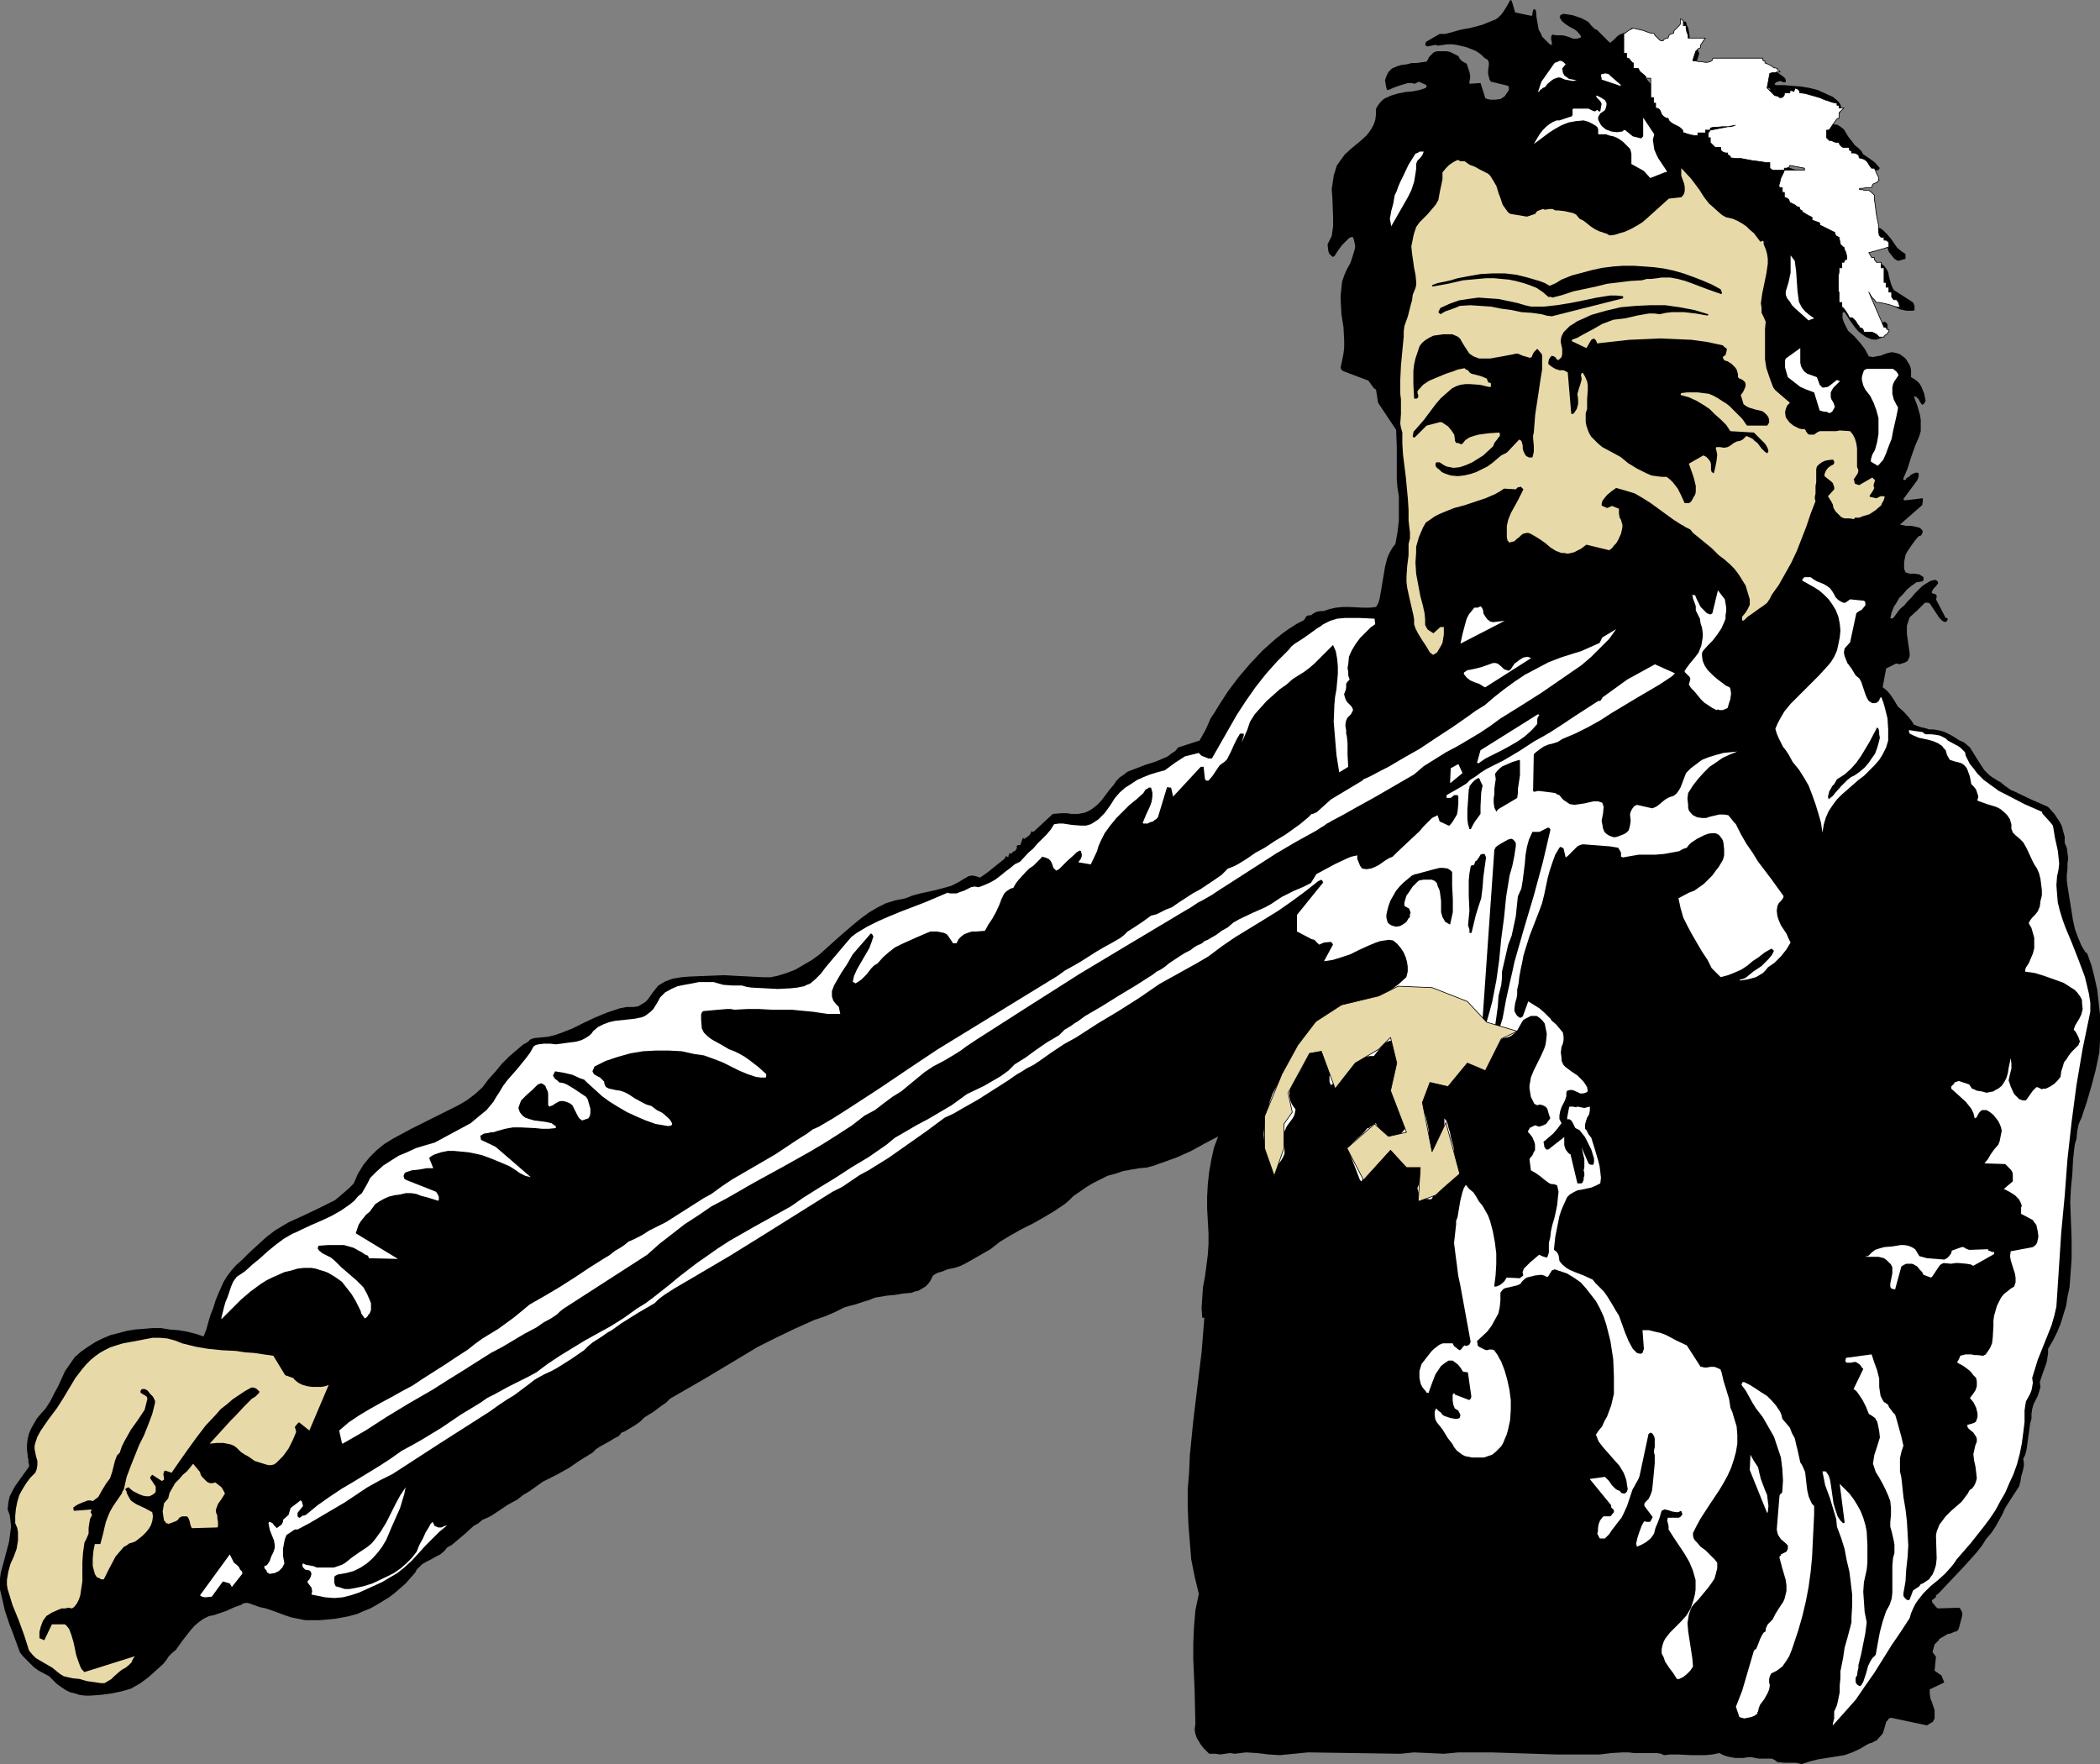
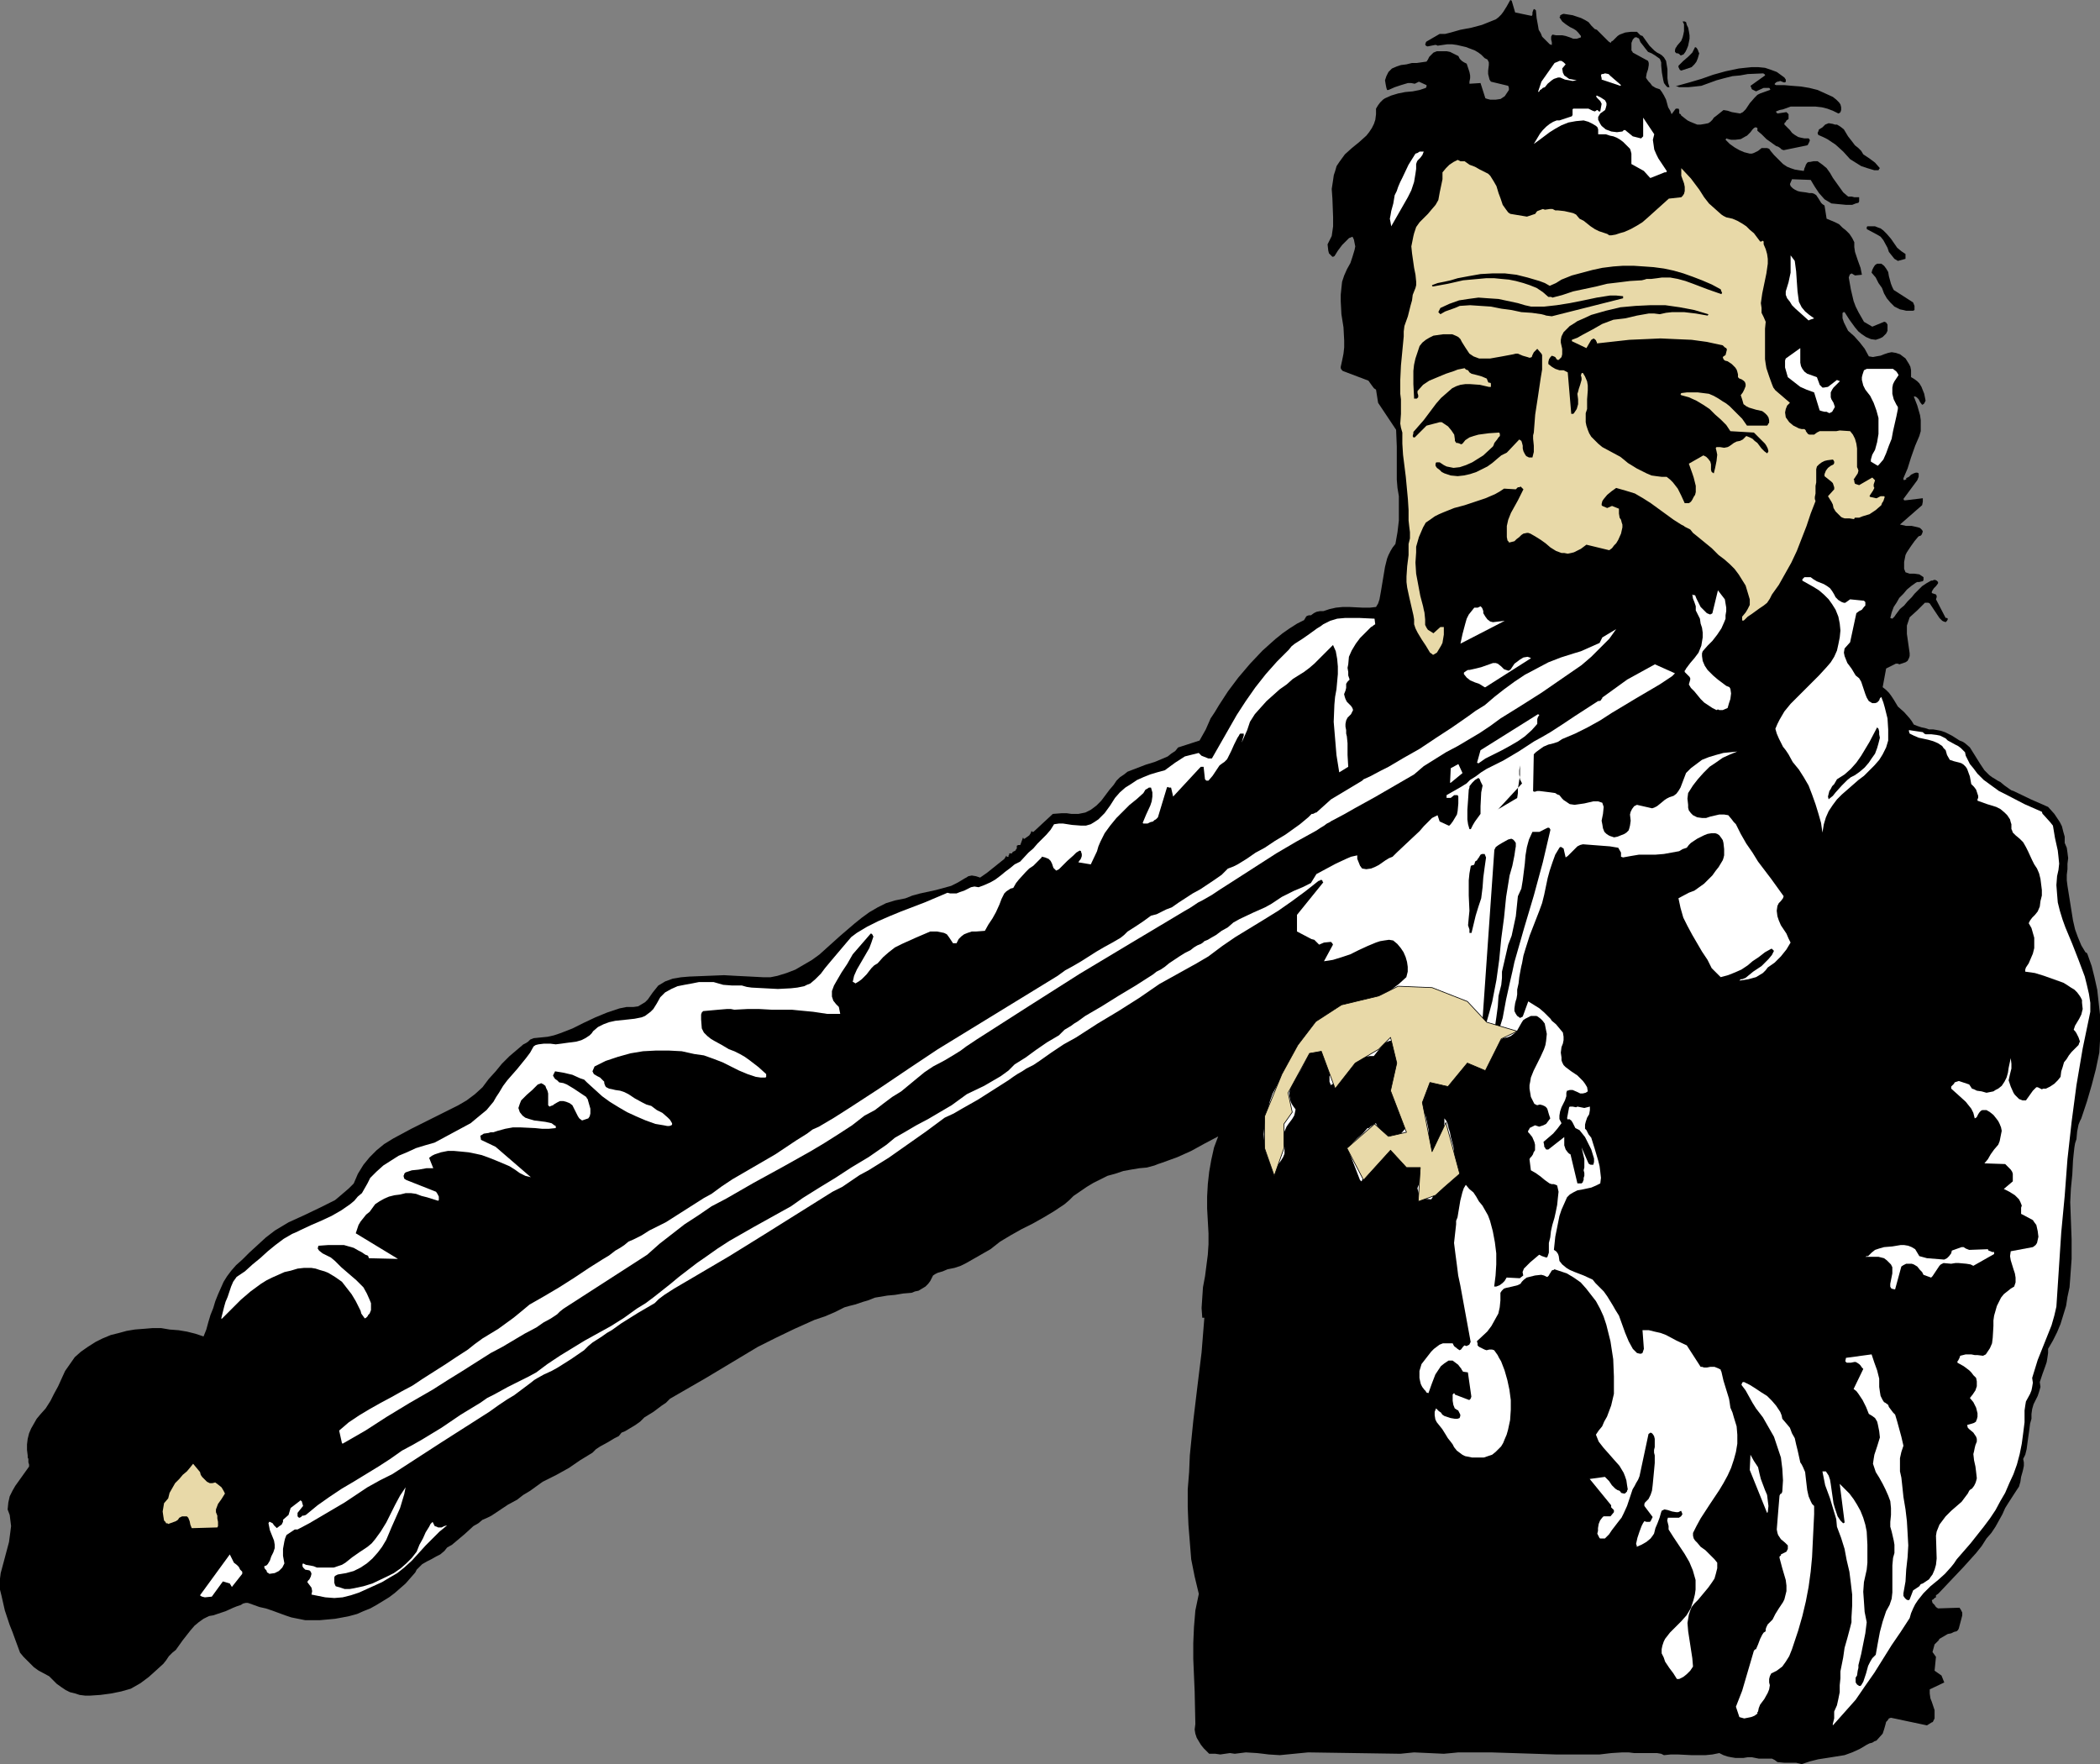
<svg xmlns="http://www.w3.org/2000/svg" xmlns:ns1="http://sodipodi.sourceforge.net/DTD/sodipodi-0.dtd" xmlns:ns2="http://www.inkscape.org/namespaces/inkscape" version="1.0" width="129.724mm" height="108.976mm" id="svg44" ns1:docname="Violinist 05.wmf">
  <rect width="100%" height="100%" fill="#808080" stroke="none" />
  <ns1:namedview id="namedview44" pagecolor="#ffffff" bordercolor="#000000" borderopacity="0.25" ns2:showpageshadow="2" ns2:pageopacity="0.0" ns2:pagecheckerboard="0" ns2:deskcolor="#d1d1d1" ns2:document-units="mm" />
  <defs id="defs1">
    <pattern id="WMFhbasepattern" patternUnits="userSpaceOnUse" width="6" height="6" x="0" y="0" />
  </defs>
  <path style="fill:#000000;fill-opacity:1;fill-rule:evenodd;stroke:none" d="m 420.644,411.878 1.939,-0.646 1.939,-0.485 2.101,-0.323 4.04,-0.646 1.778,-0.646 1.778,-0.808 0.808,-0.485 0.808,-0.485 0.646,-0.323 0.646,-0.162 0.485,-0.323 0.485,-0.162 1.454,-1.616 0.323,-0.97 0.323,-1.131 0.162,-0.646 0.323,-0.323 0.323,-0.485 0.485,-0.162 8.403,1.777 1.293,-0.808 v 0.162 l 0.485,-0.97 v -0.97 -0.97 l -0.323,-0.97 -0.323,-0.97 -0.323,-0.808 -0.162,-1.131 v -0.97 l 3.394,-1.616 -0.646,-1.616 -1.616,-1.131 0.323,-3.232 -0.808,-1.131 0.485,-1.777 0.323,-0.323 0.485,-0.485 0.162,-0.162 0.162,-0.323 1.939,-1.131 0.808,-0.162 0.646,-0.323 0.646,-0.162 0.323,-0.323 0.162,-0.323 0.646,-2.424 0.162,-0.646 v -0.646 l -0.323,-0.646 -0.323,-0.485 -5.01,0.162 -0.485,-0.323 -0.323,-0.485 -0.485,-0.485 -0.162,-0.646 0.323,-0.162 0.323,-0.323 0.323,-0.162 v -0.485 l 0.485,-0.323 0.323,-0.323 2.747,-2.909 2.909,-3.07 2.909,-3.232 1.293,-1.616 1.131,-1.777 1.131,-1.293 0.97,-1.454 1.616,-2.909 0.646,-1.454 0.808,-1.293 1.778,-2.747 0.323,-0.485 0.323,-0.485 0.323,-1.131 0.162,-1.131 0.323,-1.131 0.162,-0.646 0.162,-0.808 v -0.808 l -0.162,-0.808 0.485,-0.97 0.323,-1.293 0.323,-2.424 0.323,-2.262 0.162,-1.293 0.323,-1.131 v -0.646 -0.485 l 0.162,-1.131 0.323,-1.131 0.485,-0.97 0.485,-0.97 0.323,-0.97 0.323,-1.131 -0.162,-1.131 0.646,-1.939 0.646,-1.777 0.323,-0.97 0.162,-0.97 0.162,-1.131 v -0.97 l 1.131,-1.939 0.97,-1.939 0.808,-1.939 0.646,-2.101 0.646,-2.101 0.323,-2.101 0.485,-2.262 0.162,-2.101 0.323,-4.524 v -4.524 l -0.162,-4.363 -0.162,-4.363 0.162,-3.232 0.323,-3.232 0.162,-3.232 0.162,-1.616 0.162,-1.454 0.162,-0.97 0.323,-0.97 0.162,-1.777 0.323,-1.616 0.323,-0.808 0.323,-0.646 1.293,-3.878 1.131,-3.878 0.97,-3.716 0.808,-3.878 0.162,-2.747 v -3.07 -3.07 l -0.323,-2.909 -0.323,-2.909 -0.646,-2.909 -0.646,-2.585 -0.97,-2.747 -0.162,-0.323 -0.323,-0.162 -0.97,-1.616 -0.808,-1.939 -0.646,-1.777 -0.485,-2.101 -0.646,-4.04 -0.646,-4.04 -0.162,-1.293 v -1.293 l 0.162,-1.293 v -1.293 l 0.162,-1.293 -0.162,-1.293 -0.162,-1.131 -0.485,-1.131 v -1.454 l -0.323,-1.131 -0.323,-1.293 -0.485,-0.97 -0.646,-0.97 -0.646,-0.97 -1.454,-1.616 -4.04,-1.777 -4.04,-1.939 -0.485,-0.162 -0.485,-0.323 -1.131,-0.808 -0.97,-0.808 -0.646,-0.323 -0.485,-0.323 -0.808,-0.485 -0.646,-0.485 -1.131,-1.131 -0.97,-1.454 -1.616,-2.585 -0.808,-1.293 -1.131,-0.97 -0.485,-0.323 -0.808,-0.323 -1.778,-1.131 -1.616,-0.808 -0.97,-0.323 -0.808,-0.162 -0.97,-0.162 h -0.97 l -0.97,-0.323 -0.808,-0.162 -0.97,-0.323 -0.808,-0.323 -0.485,-0.808 -0.485,-0.646 -1.293,-1.454 -1.454,-1.293 -0.485,-0.808 -0.485,-0.808 -0.646,-0.97 -0.485,-0.646 -0.646,-0.646 -0.808,-0.646 0.808,-4.363 2.262,-1.131 h 0.485 l 0.323,0.162 1.454,-0.485 0.485,-0.323 0.323,-0.646 0.162,-0.485 v -0.646 l -0.646,-4.524 v -0.97 -0.97 l 0.323,-0.97 0.323,-0.97 1.778,-1.616 1.778,-1.777 h 0.162 0.323 0.323 l 0.323,0.162 2.262,3.393 0.323,0.323 0.323,0.323 0.323,0.162 0.485,0.162 0.162,-0.162 0.162,-0.162 0.162,-0.323 v -0.162 l -0.162,-0.162 h -0.162 -0.162 l -2.262,-4.363 0.162,-0.485 v -0.323 l -0.162,-0.323 -0.97,-0.323 v -0.323 l 0.162,-0.323 0.323,-0.485 0.485,-0.485 0.485,-0.646 v -0.323 l -0.323,-0.323 -0.323,-0.162 h -0.323 l -0.323,0.162 h -0.323 l -1.131,0.646 -0.97,0.646 -0.808,0.808 -0.97,0.97 -0.646,0.808 -0.97,0.97 -0.808,0.97 -0.97,0.808 -0.97,1.293 -0.323,0.485 -0.485,0.485 -0.485,-0.162 0.323,-1.293 0.485,-1.293 0.646,-0.97 0.646,-1.131 0.97,-0.97 0.808,-0.97 0.97,-0.808 1.131,-0.808 0.323,-0.162 h 0.485 l 0.646,-0.162 h 0.162 l 0.162,-0.323 v -0.646 l -0.485,-0.323 -0.485,-0.323 -1.131,-0.162 h -0.646 -0.485 l -0.97,-0.323 -0.323,-0.808 v -0.808 -0.808 l 0.162,-0.808 0.162,-0.808 0.323,-0.646 0.97,-1.454 0.808,-1.131 0.808,-0.97 0.162,-0.162 0.485,-0.162 0.162,-0.162 0.162,-0.323 0.162,-0.485 -0.162,-0.323 -0.485,-0.485 -0.485,-0.162 -1.454,-0.323 h -1.293 l -1.454,-0.323 5.171,-4.524 0.162,-0.808 v -0.323 -0.485 l -4.04,0.485 h -0.323 l -0.162,-0.323 3.232,-4.363 0.323,-0.808 v -0.323 -0.485 l -0.323,-0.162 h -0.323 l -0.485,0.162 -0.646,0.323 -0.485,0.485 -0.323,0.162 -0.323,0.162 v 0.323 h -0.162 l -0.323,0.162 -0.162,-0.162 v -0.323 l 0.485,-1.131 0.485,-1.131 0.808,-2.585 0.97,-2.747 0.485,-1.131 0.485,-1.131 0.323,-1.131 v -1.293 -1.293 l -0.162,-1.131 -0.323,-1.131 -0.323,-1.131 -0.808,-2.101 h 0.323 l 0.323,0.162 0.485,0.485 0.323,0.646 0.485,0.646 0.323,-0.162 0.162,-0.162 0.162,-0.323 0.162,-0.323 -0.162,-0.808 -0.162,-0.808 -0.323,-0.808 -0.323,-0.808 -0.485,-0.808 -0.485,-0.485 -0.646,-0.485 -0.808,-0.485 v -0.808 -0.808 l -0.162,-0.808 -0.323,-0.646 -0.808,-1.293 -0.646,-0.485 -0.646,-0.485 -0.97,-0.323 -0.97,-0.162 -0.808,0.162 -0.97,0.323 -0.808,0.323 -0.97,0.162 -0.808,0.162 -0.97,-0.162 -0.97,-1.777 -1.131,-1.454 -1.293,-1.454 -1.454,-1.293 -0.485,-0.97 -0.485,-0.97 -0.323,-0.97 V 73.359 73.036 h 0.162 v -0.162 h 0.162 0.162 l 1.131,1.777 1.293,1.777 0.808,0.97 0.808,0.646 0.97,0.646 1.131,0.485 1.131,0.162 0.97,-0.323 0.646,-0.323 0.808,-0.808 0.323,-0.646 V 76.429 75.783 l -0.323,-0.485 -0.323,-0.162 h -0.162 l -2.747,1.131 -1.939,-1.131 -0.646,-1.131 -0.646,-1.131 -0.646,-1.293 -0.485,-1.293 -0.646,-2.747 -0.485,-2.747 0.162,-0.485 v 0 l 0.162,-0.323 h 0.162 l 0.162,-0.162 0.808,0.485 1.616,-0.162 -0.162,-0.808 -0.162,-0.808 -0.646,-1.777 -0.646,-1.939 -0.162,-1.131 v -1.131 l -0.485,-0.97 -0.646,-0.97 -0.808,-0.808 -0.808,-0.646 -0.808,-0.808 -0.97,-0.485 -1.939,-0.808 -0.485,-3.07 -0.485,-0.323 -0.323,-0.323 -0.485,-0.808 -0.646,-0.97 -0.485,-0.323 -0.485,-0.162 h -0.646 l -0.808,-0.162 -1.293,-0.162 -0.646,-0.162 -0.646,-0.323 -0.485,-0.323 -0.485,-0.485 -0.162,-0.485 v 0 l 0.485,-1.131 4.363,0.162 0.97,1.616 0.97,1.454 1.293,1.454 0.808,0.485 0.808,0.485 3.394,0.323 h 1.454 l 0.808,-0.323 0.646,-0.162 0.162,-0.323 v -0.162 -0.808 h -0.485 -0.646 l -0.646,-0.162 h -0.808 l -1.131,-0.97 -0.808,-1.131 -1.616,-2.262 -0.646,-1.131 -0.808,-1.131 -0.97,-0.808 -1.131,-0.808 h -0.97 l -0.808,0.162 h -0.323 l -0.323,0.162 -0.323,0.485 -0.162,0.485 -0.162,0.323 -0.162,0.646 -1.131,-0.162 -0.97,-0.162 -0.97,-0.323 -0.808,-0.323 -0.97,-0.646 -0.646,-0.646 -1.454,-1.454 -0.808,-0.97 -0.323,-0.485 -0.485,-0.162 h -1.293 l -0.808,0.646 -0.97,0.485 -0.485,0.162 h -0.485 l -0.646,-0.162 -0.646,-0.162 -1.131,-0.485 -1.131,-0.646 -1.131,-0.808 -0.97,-0.97 v 0 l 0.162,-0.323 0.485,0.162 0.646,0.162 h 0.97 l 1.293,-0.162 1.131,-0.646 0.323,-0.162 0.323,-0.323 0.485,-0.485 0.485,-0.646 0.323,-0.323 0.323,-0.162 h 0.162 l 0.323,0.162 v 0.646 l 0.97,0.808 1.131,1.131 1.131,0.808 1.131,0.808 0.485,0.162 0.485,0.323 0.323,0.323 0.485,0.162 5.494,-1.131 0.162,-0.162 0.162,-0.323 0.162,-0.323 0.162,-0.485 h -0.162 v -0.162 l -0.162,-0.162 h -0.97 l -0.808,-0.162 -0.646,-0.162 -0.808,-0.485 -0.646,-0.485 -0.485,-0.646 -1.293,-1.293 V 28.762 l 0.162,-0.162 0.162,-0.162 0.162,-0.323 0.485,-0.323 v -0.485 -0.646 l -0.485,-0.485 -2.101,0.323 -0.162,-0.162 -0.162,-0.162 V 26.015 l 0.808,-0.323 0.808,-0.162 1.778,-0.646 h 1.616 1.293 2.909 l 1.454,0.162 1.293,0.323 1.293,0.485 1.293,0.646 0.323,-0.162 0.162,-0.162 0.162,-0.485 v -0.646 l -0.162,-0.646 -0.323,-0.485 -0.646,-0.646 -0.808,-0.646 -1.778,-0.808 -1.778,-0.808 -1.939,-0.485 -1.939,-0.323 -2.101,-0.162 -1.778,-0.162 h -1.939 l -0.323,-0.162 v -0.162 l 0.162,-0.162 0.162,-0.162 0.323,-0.162 h 0.162 l 0.485,-0.162 0.808,0.323 h 0.323 l 0.162,-0.162 v -0.485 l -0.323,-0.485 -1.778,-1.293 -1.293,-0.485 -1.454,-0.485 -1.616,-0.162 h -1.454 l -1.616,0.162 -1.454,0.162 -3.07,0.646 -2.909,0.808 -2.747,0.97 -2.747,0.808 -2.909,0.808 h -0.162 -0.162 l 0.808,0.323 h 0.646 1.454 l 1.616,-0.162 1.454,-0.162 1.778,-0.646 1.778,-0.646 1.778,-0.485 1.939,-0.485 1.778,-0.162 1.778,-0.323 3.717,-0.162 v 0.162 h 0.162 l 0.162,0.162 v 0.162 l -3.394,2.424 0.323,0.808 0.97,0.485 1.778,-0.808 h 0.323 0.162 0.808 l 0.162,0.162 v 0.162 h 0.162 l -0.162,0.162 -2.262,0.808 -0.646,0.323 -0.646,0.646 -1.131,1.293 -0.97,1.454 -0.646,0.646 -0.646,0.323 -0.97,-0.162 -0.97,-0.162 -0.97,-0.323 -0.97,-0.162 -1.616,1.293 -0.646,0.485 -0.323,0.485 -0.485,0.485 -0.485,0.323 -0.808,0.162 -0.97,0.162 h -0.808 l -0.808,-0.323 -0.808,-0.323 -0.646,-0.323 -1.454,-1.131 -0.162,-0.323 -0.323,-0.162 V 26.015 25.692 l -0.162,-0.323 h -0.323 -0.323 l -0.97,1.293 -0.323,-0.808 -0.485,-0.808 -0.485,-1.777 -0.485,-0.97 -0.485,-0.808 -0.485,-0.646 -0.97,-0.323 -0.808,-0.485 -0.485,-0.646 -0.323,-0.323 -0.485,-0.646 -0.162,-0.323 0.162,-0.97 0.323,-0.97 0.162,-0.97 v -0.485 l -0.162,-0.485 -3.555,-1.939 -0.162,-0.323 -0.162,-0.162 v -0.808 -0.97 l 0.323,-0.808 0.162,-0.162 0.323,-0.323 h 0.485 l 0.162,0.162 h 0.162 l 0.162,0.162 0.323,0.808 0.646,0.808 0.485,0.646 0.646,0.808 0.808,0.323 0.808,0.485 1.131,0.808 0.323,0.808 v 0.808 l 0.162,1.616 0.323,1.777 0.162,0.646 0.485,0.646 0.323,0.323 h 0.162 0.323 l -0.323,-0.97 -0.162,-1.131 v -2.101 l -0.162,-0.97 -0.162,-0.97 -0.485,-0.808 -0.485,-0.485 -0.485,-0.323 -0.646,-0.323 -0.646,-0.485 -1.131,-1.131 -0.808,-1.131 -0.808,-1.131 -0.485,-0.162 -0.485,-0.485 -0.323,-0.323 h -1.454 l -1.293,0.162 -1.293,0.485 -0.485,0.323 -0.485,0.485 -0.323,0.323 -0.323,0.323 -0.323,0.162 -0.162,0.323 -0.485,-0.323 -0.485,-0.485 -0.97,-0.97 -0.808,-0.808 -0.485,-0.485 -0.485,-0.162 -0.808,-0.808 -0.646,-0.808 -0.808,-0.485 -0.97,-0.485 -1.939,-0.646 -2.101,-0.323 -0.485,0.162 -0.162,0.162 h -0.162 v 0.162 0.162 l -0.162,0.162 0.323,0.485 0.323,0.485 0.808,0.646 0.97,0.646 0.97,0.485 0.485,0.323 0.485,0.485 0.646,0.808 v 0.162 0.162 l -0.485,0.162 -0.485,0.162 h -0.808 l -0.808,-0.323 -0.97,-0.323 -0.808,-0.162 h -0.646 -0.808 l -0.808,-0.162 -0.162,0.162 -0.162,0.323 V 9.21 l 0.162,0.646 v 0.323 0.323 l -0.485,-0.162 -0.323,-0.323 -0.323,-0.323 -0.485,-0.485 -0.646,-0.646 -0.323,-0.808 -0.485,-0.808 -0.162,-0.97 -0.323,-1.777 -0.162,-1.777 -0.162,-0.162 -0.323,-0.162 -0.162,0.323 -0.162,0.485 v 0.485 l -0.162,0.323 -3.878,-0.808 -0.808,-2.747 v 0 L 352.611,0 l -0.808,1.454 -0.808,1.293 -0.485,0.646 -0.646,0.646 -0.646,0.485 -0.808,0.323 -2.424,0.97 -2.424,0.646 -2.586,0.485 -2.262,0.646 -1.293,0.323 h -0.646 -0.646 l -3.07,1.777 -0.162,0.162 v 0.162 l -0.162,0.323 0.162,0.323 0.323,0.162 h 0.162 l 0.808,-0.162 0.808,-0.162 h 0.323 l 0.323,0.162 1.131,-0.162 1.131,-0.162 h 1.131 l 1.131,0.162 2.101,0.485 2.101,0.808 0.808,0.485 0.646,0.485 0.808,0.808 0.646,0.323 0.323,0.646 v 0.646 l -0.162,1.293 v 0.808 l 0.162,0.646 0.162,0.646 0.323,0.485 4.04,0.97 0.162,0.485 v 0.485 l -0.97,1.454 -0.485,0.323 -0.485,0.323 -1.131,0.162 h -1.293 l -0.646,-0.162 -0.485,-0.162 -1.131,-3.555 -2.586,0.162 v -0.323 -0.162 l 0.162,-0.808 v -0.646 l -0.162,-0.808 -0.162,-0.485 -0.162,-0.485 -0.323,-0.97 -0.646,-0.323 -0.485,-0.323 -0.485,-0.485 -0.323,-0.646 -1.293,-0.646 -0.646,-0.323 -0.808,-0.162 h -0.646 -0.808 -0.808 l -0.808,0.323 -0.485,0.485 -0.485,0.485 -0.323,0.646 -0.323,0.485 -1.131,0.162 -1.131,0.162 h -1.131 l -1.293,0.323 -1.293,0.162 -0.97,0.323 -1.131,0.485 -0.808,0.808 -0.485,0.97 -0.323,0.97 0.162,0.97 0.162,0.808 0.162,0.485 h 0.323 l 1.454,-0.646 1.454,-0.485 1.616,-0.485 h 0.808 l 0.808,0.162 0.97,-0.485 1.778,0.808 v 0.323 l -0.162,0.323 -1.454,0.485 -1.616,0.323 -1.778,0.162 -1.616,0.323 -1.616,0.485 -1.454,0.646 -0.485,0.323 -0.646,0.646 -0.485,0.646 -0.485,0.808 v 1.293 l -0.162,1.293 -0.323,0.97 -0.485,0.97 -0.646,0.97 -0.646,0.808 -1.616,1.454 -1.778,1.454 -1.616,1.454 -1.293,1.777 -0.646,0.97 -0.323,1.131 -0.323,0.97 -0.162,1.131 -0.323,2.101 0.162,2.262 0.162,4.363 v 2.101 l -0.162,1.131 -0.162,1.131 -0.485,0.97 -0.485,0.97 0.162,1.454 0.162,0.646 0.485,0.485 0.323,0.323 h 0.162 l 0.323,-0.162 0.808,-1.293 0.97,-1.293 1.131,-1.131 0.485,-0.485 0.808,-0.323 0.323,0.646 0.162,0.808 0.162,0.808 -0.162,0.808 -0.485,1.616 -0.485,1.454 -0.808,1.454 -0.646,1.454 -0.485,1.454 -0.162,1.454 -0.162,1.616 v 1.454 l 0.162,3.07 0.485,3.07 0.162,3.07 v 1.616 l -0.162,1.454 -0.323,1.616 -0.323,1.454 v 0.323 l 0.162,0.323 0.323,0.323 5.979,2.262 0.808,1.131 0.485,0.646 0.485,0.323 0.485,3.07 1.939,2.909 2.262,3.393 0.162,3.878 v 3.878 3.878 l 0.162,1.939 0.323,1.939 v 2.909 2.747 l -0.323,2.747 -0.485,2.747 -0.646,0.808 -0.485,0.808 -0.485,0.97 -0.323,0.808 -0.485,1.939 -0.323,1.939 -0.646,3.878 -0.323,1.777 -0.323,0.97 -0.485,0.808 -1.454,0.162 h -1.616 l -3.232,-0.162 h -1.454 l -1.616,0.162 -1.454,0.323 -1.454,0.485 h -0.808 l -0.808,0.162 -0.646,0.323 -0.646,0.485 h -0.485 l -0.485,0.162 -0.162,0.162 -0.485,0.808 -1.616,0.808 -1.778,1.131 -1.616,1.131 -1.616,1.293 -1.454,1.293 -1.616,1.454 -2.909,3.07 -2.747,3.232 -2.424,3.232 -2.101,3.232 -0.97,1.616 -0.97,1.454 -1.131,2.585 -1.454,2.585 -5.01,1.616 -0.646,0.808 -0.97,0.646 -0.808,0.646 -1.131,0.485 -1.939,0.808 -2.101,0.646 -2.101,0.808 -2.101,0.808 -0.808,0.646 -0.97,0.646 -0.808,0.808 -0.646,0.97 -0.97,1.131 -0.97,1.293 -0.97,1.293 -1.131,1.131 -1.293,0.97 -0.646,0.323 -0.646,0.323 -0.808,0.162 -0.808,0.162 h -0.646 -0.97 l -1.131,-0.162 h -1.131 l -2.101,0.162 -4.525,4.201 h -0.323 v -0.162 h -0.162 l -0.162,0.485 -0.323,0.485 -1.131,0.808 h -0.162 l -0.162,-0.323 -0.646,1.777 h -0.162 -0.323 l -0.323,0.162 v 0.323 0.162 0.162 l -0.162,0.162 -0.162,0.323 -0.646,0.323 -0.162,0.323 h -0.162 -0.162 -0.323 v 0 0.323 l -0.162,0.162 v 0.323 h -0.323 l -0.162,-0.162 v -0.162 l -0.485,0.808 -0.808,0.646 -1.616,1.293 -1.616,1.293 -1.616,1.131 -0.97,-0.323 -0.97,-0.162 -0.808,0.162 -0.485,0.323 -0.323,0.162 -1.616,0.97 -1.616,0.808 -3.555,0.97 -3.717,0.808 -1.778,0.485 -1.616,0.646 -2.424,0.485 -2.101,0.646 -1.939,0.97 -1.939,1.131 -1.778,1.293 -1.616,1.293 -3.394,2.909 -3.232,2.909 -1.616,1.454 -1.778,1.293 -1.939,1.131 -1.939,1.131 -2.101,0.808 -2.101,0.646 -1.616,0.323 h -1.616 l -3.07,-0.162 -3.232,-0.162 -2.909,-0.162 -4.04,0.162 -4.04,0.162 -1.939,0.162 -1.939,0.323 -1.778,0.646 -0.808,0.485 -0.808,0.485 -1.293,1.616 -1.131,1.616 -0.646,0.646 -0.808,0.485 -0.808,0.485 -1.131,0.162 h -1.616 l -1.616,0.323 -1.454,0.485 -1.454,0.485 -2.747,1.131 -2.747,1.293 -2.586,1.293 -2.909,1.131 -1.454,0.485 -1.454,0.323 -1.616,0.162 -1.616,0.162 -0.808,0.323 -0.485,0.485 -0.485,0.323 -0.646,0.323 -3.232,2.747 -1.778,1.777 -1.454,1.777 -1.616,1.777 -1.454,1.939 -1.778,1.616 -1.939,1.454 -1.939,1.131 -2.262,1.131 -8.726,4.363 -2.101,1.131 -2.101,1.131 -2.101,1.293 -1.778,1.454 -1.616,1.616 -1.454,1.777 -1.293,2.101 -0.97,2.262 -1.131,1.131 -1.131,0.97 -1.131,0.97 -0.97,0.808 -3.555,1.777 -3.717,1.777 -3.555,1.616 -3.232,1.939 -2.101,1.616 -1.939,1.777 -1.939,1.777 -1.616,1.616 -1.454,1.293 -1.131,1.293 -0.97,1.293 -0.808,1.293 -0.646,1.454 -0.646,1.454 -0.646,1.616 -0.485,1.616 -0.646,1.616 -0.485,1.616 -0.485,1.777 -0.646,1.616 -1.939,-0.646 -1.939,-0.485 -1.939,-0.323 -2.101,-0.162 L 37.653,310.08 H 35.552 l -1.939,0.162 -2.101,0.162 -1.939,0.323 -1.778,0.485 -1.939,0.485 -1.939,0.808 -1.616,0.808 -1.778,1.131 -1.616,1.131 -1.454,1.293 -1.131,1.616 -1.131,1.616 -1.616,3.555 -0.97,1.777 -0.808,1.616 -1.131,1.777 -1.293,1.454 -0.808,0.97 -0.646,1.131 -0.646,1.131 -0.485,1.131 -0.323,1.293 -0.162,1.293 v 1.293 l 0.162,1.293 v 0.485 l 0.162,0.323 v 0.808 l 0.162,0.485 v 0.485 l -1.616,2.262 -1.616,2.262 -0.646,1.131 -0.646,1.293 -0.323,1.454 -0.162,1.616 0.485,1.293 0.162,1.293 0.162,1.293 -0.162,1.293 -0.323,2.424 -0.646,2.424 -0.646,2.424 L 0.162,367.281 0,368.573 v 1.293 1.293 l 0.323,1.293 0.808,3.555 1.131,3.393 0.646,1.616 0.646,1.777 1.131,3.07 0.808,0.97 0.808,0.808 0.808,0.808 0.808,0.808 1.131,0.808 2.424,1.293 0.97,0.97 0.808,0.808 1.131,0.808 0.97,0.646 0.97,0.485 1.293,0.323 0.97,0.323 1.293,0.162 h 1.131 l 2.424,-0.162 2.424,-0.323 2.424,-0.485 2.262,-0.646 2.262,-1.293 1.939,-1.454 1.616,-1.454 1.778,-1.616 0.646,-0.808 0.646,-0.97 0.808,-0.808 0.808,-0.646 0.808,-1.131 0.808,-1.131 1.778,-2.262 0.97,-1.131 0.97,-0.808 1.131,-0.808 1.293,-0.646 0.97,-0.162 0.97,-0.323 1.939,-0.646 1.778,-0.808 0.808,-0.323 0.97,-0.323 0.485,-0.323 0.646,-0.162 h 0.485 l 0.485,0.162 2.262,0.808 1.454,0.323 1.454,0.485 3.07,1.131 1.454,0.485 1.616,0.323 1.616,0.323 h 1.454 1.939 l 1.778,-0.162 1.778,-0.162 1.778,-0.323 1.616,-0.323 1.778,-0.485 1.454,-0.646 1.616,-0.646 1.454,-0.808 2.909,-1.777 1.293,-0.97 1.293,-1.131 1.293,-1.131 2.262,-2.585 0.323,-0.646 0.485,-0.485 0.808,-0.808 1.131,-0.646 0.97,-0.485 1.131,-0.646 0.97,-0.485 0.97,-0.808 0.646,-0.808 1.131,-0.646 0.97,-0.808 2.101,-1.777 1.939,-1.777 1.131,-0.646 0.97,-0.808 1.131,-0.485 0.97,-0.485 1.939,-1.293 1.939,-1.293 2.101,-1.131 1.454,-1.131 1.616,-0.97 2.909,-2.101 1.616,-0.808 1.616,-0.808 2.909,-1.616 2.586,-1.777 2.909,-1.777 0.808,-0.808 0.97,-0.646 1.778,-0.97 1.616,-0.97 0.97,-0.485 0.646,-0.808 0.808,-0.323 0.808,-0.485 0.808,-0.485 0.808,-0.485 1.131,-0.808 0.97,-0.97 2.101,-1.293 1.939,-1.454 0.97,-0.646 0.97,-0.97 4.202,-2.424 4.202,-2.424 8.08,-4.848 4.04,-2.424 4.202,-2.101 4.363,-2.101 4.686,-2.101 2.424,-0.808 2.262,-0.97 2.262,-1.131 1.131,-0.323 1.293,-0.323 1.939,-0.646 1.131,-0.323 0.808,-0.323 0.808,-0.323 0.97,-0.162 1.939,-0.323 1.778,-0.162 1.939,-0.323 1.939,-0.162 0.808,-0.323 0.808,-0.162 0.808,-0.485 0.808,-0.485 0.646,-0.646 0.485,-0.646 0.323,-0.646 0.323,-0.646 0.485,-0.323 0.646,-0.323 1.131,-0.323 1.131,-0.485 1.616,-0.323 1.454,-0.485 1.293,-0.646 1.131,-0.646 1.131,-0.646 1.131,-0.646 2.262,-1.293 2.262,-1.777 2.424,-1.454 2.586,-1.454 2.586,-1.293 2.586,-1.454 2.424,-1.454 2.424,-1.616 1.131,-0.97 0.97,-0.97 3.07,-2.101 1.616,-0.97 1.616,-0.808 1.616,-0.808 1.778,-0.485 1.939,-0.646 1.778,-0.323 1.939,-0.323 1.778,-0.162 1.778,-0.485 0.808,-0.323 0.97,-0.323 1.778,-0.646 1.778,-0.646 3.232,-1.454 3.232,-1.777 3.07,-1.616 -0.97,2.585 -0.646,2.909 -0.485,2.747 -0.323,2.909 -0.162,2.909 v 2.747 l 0.323,5.817 v 2.585 l -0.162,2.424 -0.646,5.009 -0.485,2.585 -0.162,2.424 -0.162,2.424 0.162,2.262 h 0.162 0.323 l -0.646,8.079 -0.97,7.918 -0.97,8.079 -0.808,8.079 -0.162,3.878 -0.323,4.04 v 4.201 l 0.162,4.04 0.323,4.04 0.323,4.04 0.808,4.04 0.97,4.04 -0.808,3.878 -0.323,3.878 -0.162,3.716 v 3.716 l 0.323,7.594 0.162,7.594 -0.162,1.293 0.162,0.97 0.323,0.97 0.485,0.808 0.485,0.808 0.646,0.808 1.293,1.293 h 1.454 l 1.131,0.162 1.131,-0.162 1.131,-0.162 1.131,0.162 1.293,-0.162 1.293,-0.162 2.586,0.162 1.454,0.162 1.293,0.162 2.586,0.162 6.626,-0.646 21.493,0.323 1.616,-0.162 1.616,-0.162 6.949,0.323 1.778,-0.162 1.616,-0.162 h 7.595 l 15.19,0.485 h 7.434 1.454 1.293 l 2.747,-0.323 2.586,-0.162 h 1.454 l 1.293,0.162 h 1.778 1.778 1.778 l 0.97,0.162 0.646,0.323 1.616,-0.162 h 1.616 l 3.232,0.162 h 3.232 l 1.616,-0.162 1.616,-0.323 0.97,0.485 0.97,0.323 0.808,0.162 0.97,0.162 h 1.939 l 0.97,-0.162 h 0.97 l 0.808,0.162 0.808,0.162 h 0.808 0.646 0.808 0.808 l 0.646,0.323 0.646,0.485 1.616,0.162 h 1.293 1.454 z" id="path1" />
  <path style="fill:#ffffff;fill-opacity:1;fill-rule:evenodd;stroke:none" d="m 428.078,402.668 2.586,-2.909 2.586,-2.909 2.101,-3.07 2.262,-3.232 4.04,-6.463 2.101,-3.07 2.101,-3.232 0.323,-1.131 0.485,-1.131 0.485,-0.97 0.646,-0.97 1.293,-1.616 1.616,-1.616 1.778,-1.454 1.616,-1.454 1.454,-1.616 0.646,-0.808 0.646,-0.97 3.232,-3.716 3.07,-3.878 1.454,-1.939 1.293,-1.939 1.131,-2.101 1.131,-1.939 0.97,-2.262 0.97,-2.101 0.808,-2.262 0.646,-2.424 0.485,-2.424 0.323,-2.424 0.323,-2.585 v -2.747 l 0.162,-1.131 0.162,-0.97 0.97,-1.777 0.323,-0.808 0.162,-0.808 0.162,-0.97 -0.162,-1.131 1.293,-4.201 1.616,-4.04 1.616,-4.04 0.646,-2.262 0.485,-2.101 1.131,-17.29 0.808,-8.564 0.646,-8.564 0.97,-8.726 1.131,-8.564 1.454,-8.564 1.778,-8.564 v -2.101 l -0.323,-2.101 -0.485,-2.101 -0.485,-1.939 -1.454,-3.878 -1.454,-3.716 -1.616,-3.878 -0.646,-1.777 -0.646,-2.101 -0.485,-1.939 -0.162,-1.939 -0.162,-2.101 0.162,-2.101 0.323,-1.454 0.162,-1.454 -0.162,-1.616 -0.162,-1.454 -0.646,-2.909 -0.485,-2.909 -0.646,-0.808 -1.454,-1.616 -0.323,-0.323 -0.162,-0.485 -4.04,-1.777 -4.04,-2.101 -1.939,-0.97 -1.778,-1.293 -1.778,-1.293 -1.454,-1.454 -0.97,-1.293 -0.808,-0.97 -0.646,-1.293 -0.323,-0.646 -0.162,-0.808 -0.97,-0.97 -0.646,-0.485 -0.646,-0.323 -1.778,-0.97 -0.485,-0.485 -0.646,-0.323 -0.646,-0.323 -0.808,-0.162 -1.293,-0.162 h -1.293 l -0.323,-0.162 -0.162,-0.162 -0.162,-0.162 v 0 l -3.232,-0.485 v 0.323 l 0.162,0.485 0.97,0.485 1.131,0.485 2.262,0.485 1.131,0.323 1.131,0.485 0.97,0.646 0.323,0.485 0.485,0.485 0.323,1.131 0.646,1.131 0.97,0.323 1.293,0.323 0.485,0.162 0.485,0.323 0.485,0.485 0.323,0.485 0.646,1.777 0.323,1.777 0.646,0.646 0.485,0.646 0.323,0.97 0.162,0.485 v 0.485 l -0.162,0.323 v 0.323 l 2.262,0.808 2.101,0.646 0.97,0.485 0.97,0.808 0.646,0.646 0.646,0.97 0.162,0.646 0.162,0.485 v 0.485 0.646 l 0.162,0.323 0.162,0.485 0.323,0.323 0.323,0.323 0.97,0.808 0.808,0.808 0.646,1.131 0.485,0.97 0.97,2.101 0.485,0.97 0.646,0.97 0.485,1.131 0.323,1.293 0.162,1.293 0.162,1.293 v 1.293 l -0.323,1.293 -0.162,1.293 -0.485,1.131 -0.646,0.808 -0.646,0.646 -0.485,0.646 -0.323,0.646 0.646,1.131 0.323,1.131 0.323,1.131 v 1.293 1.131 l -0.323,1.293 -0.485,1.131 -0.485,1.131 -0.646,0.97 -0.162,0.485 v 0.485 l 2.262,0.323 2.101,0.646 2.262,0.808 2.262,0.808 0.808,0.485 0.97,0.646 0.808,0.485 0.646,0.646 0.485,0.646 0.323,0.485 0.323,0.646 v 0.646 l 0.162,1.454 -0.323,1.293 -0.485,0.97 -0.97,1.616 -0.323,0.97 0.323,0.323 0.323,0.485 0.485,0.97 0.162,0.485 0.162,0.485 -0.162,0.323 -0.162,0.485 -1.616,1.616 -0.646,0.808 -0.485,0.808 -0.646,0.808 -0.323,1.131 -0.323,0.97 -0.162,1.293 -0.646,0.808 -0.808,0.808 -0.97,0.646 -0.97,0.485 h -0.646 l -0.323,0.162 -0.97,-0.485 h -0.323 l -0.323,0.323 -0.485,0.485 -1.616,2.262 h -0.808 l -0.808,-0.323 -0.485,-0.485 -0.485,-0.485 -0.323,-0.485 -0.646,-1.454 -0.485,-1.454 0.323,-1.454 0.323,-1.293 v -1.131 l -0.162,-1.293 -0.485,2.262 -0.162,1.131 -0.323,1.131 -0.485,0.97 -0.646,0.97 -0.808,0.646 -0.646,0.323 -0.485,0.323 -1.616,0.323 -1.131,-0.323 -1.131,-0.162 -0.646,-0.323 -0.485,-0.162 -0.323,-0.485 -0.323,-0.485 -2.424,-0.808 -0.97,0.323 -0.162,0.323 -0.323,0.323 -0.323,0.323 v 0.485 l 1.616,1.454 1.778,1.616 0.646,0.808 0.646,0.808 0.485,0.97 0.323,1.293 0.323,-0.162 0.162,-0.162 0.323,-0.646 0.323,-0.485 0.323,-0.323 0.323,-0.162 h 0.485 0.485 l 0.808,0.485 0.808,0.646 0.646,0.808 0.485,0.646 0.323,0.646 0.323,0.808 0.162,0.808 -0.162,0.808 -0.162,0.808 -0.162,0.808 -0.323,0.808 -0.97,1.131 -0.808,1.131 -0.646,1.131 -0.808,0.97 4.848,0.162 0.323,0.323 0.485,0.485 0.485,0.485 0.323,0.485 0.162,0.485 v 0.646 0.646 0.485 l -2.101,1.777 1.293,0.646 1.293,0.808 0.485,0.485 0.485,0.485 0.323,0.646 0.323,0.808 -0.162,0.485 v 0.646 0.485 0.323 l 0.323,0.162 v 0 l 2.424,1.293 0.323,0.485 0.485,0.646 0.323,1.454 0.162,1.293 -0.323,1.454 -0.323,0.485 -0.646,0.485 -5.171,0.97 -0.162,1.131 0.162,0.97 0.646,2.101 0.323,0.97 0.162,0.97 v 1.131 l -0.323,0.97 -0.808,0.485 -0.808,0.646 -0.808,0.646 -0.646,0.808 -0.485,0.97 -0.485,0.97 -0.323,1.131 -0.323,1.131 -0.162,1.131 v 1.293 l -0.162,2.747 -0.162,1.293 -0.485,1.131 -0.646,0.97 -0.323,0.485 -0.646,0.323 -1.293,-0.162 h -0.323 -0.323 l -0.808,-0.162 h -1.293 l -0.646,0.162 -0.646,0.162 -0.162,0.485 -0.162,0.323 -0.162,0.323 -0.162,0.162 v 0.323 l 1.454,0.808 1.293,0.97 0.485,0.485 0.485,0.646 0.646,0.646 0.162,0.808 v 1.131 l -0.323,0.97 -0.646,0.97 -0.646,0.808 0.808,0.97 0.646,1.293 0.162,0.646 0.162,0.646 v 0.808 l -0.162,0.646 -0.162,0.323 v 0.162 l -0.485,0.323 -0.485,0.162 -1.131,0.323 0.162,0.646 0.323,0.323 0.97,0.808 0.323,0.485 0.323,0.485 0.162,0.485 v 0.646 l -0.323,0.808 -0.162,0.646 -0.162,0.808 -0.162,0.646 0.162,1.454 0.323,1.454 0.162,1.293 0.162,1.454 -0.162,0.646 -0.162,0.485 -0.323,0.646 -0.485,0.646 -0.323,0.162 -0.323,0.323 -0.323,0.646 -0.485,0.646 -0.97,1.293 -2.424,2.101 -1.293,1.293 -0.97,1.293 -0.485,0.646 -0.323,0.808 -0.323,0.808 -0.162,0.97 0.162,5.332 -0.162,1.454 -0.323,1.131 -0.485,1.131 -0.485,0.646 -0.323,0.485 -0.97,0.646 -0.485,0.323 -0.485,0.162 -0.323,0.485 -0.485,0.323 -0.97,0.646 -0.808,2.101 -0.162,0.162 h -0.162 -0.162 l -0.323,-0.162 -0.323,-0.323 -0.323,-0.485 v -0.646 l 0.485,-2.747 0.162,-2.747 0.323,-2.909 0.162,-2.747 -0.162,-2.909 -0.162,-2.747 -0.323,-2.747 -0.485,-2.909 -0.323,-3.07 -0.162,-1.454 -0.323,-1.454 v -1.616 -1.454 l 0.323,-1.454 0.485,-1.454 -0.485,-2.101 -0.485,-1.777 -0.485,-1.777 -0.485,-1.616 -0.485,-0.485 -0.485,-0.646 -0.485,-0.646 -0.162,-0.485 -0.646,-0.485 -0.323,-0.162 -0.323,-0.485 -0.485,-0.97 -0.162,-0.97 -0.162,-1.131 v -0.97 -0.97 l -0.485,-1.939 -0.646,-1.777 -0.646,-1.939 -5.979,0.808 -0.162,0.808 0.323,0.323 h 0.323 0.646 l 0.808,-0.162 h 0.323 l 0.323,0.162 0.485,0.323 0.323,0.323 0.323,0.485 0.323,0.323 -2.262,4.686 0.646,0.485 0.485,0.646 0.97,1.454 0.808,1.616 0.646,1.616 0.808,0.485 0.646,0.485 0.485,0.808 0.162,0.646 0.323,1.616 0.162,1.454 -0.646,2.101 -0.646,1.939 -0.162,0.97 -0.162,1.131 0.323,0.97 0.323,0.97 0.808,1.293 0.808,1.454 0.646,1.293 0.646,1.454 0.485,1.293 0.162,1.616 v 1.616 l -0.162,1.616 v 1.131 l 0.323,1.131 0.485,2.101 0.162,0.97 v 0.97 0.97 l -0.323,1.131 -0.162,1.777 v 4.686 1.616 l -0.162,1.454 -0.485,1.454 -0.808,1.454 -0.808,2.424 -0.646,2.424 -0.485,2.585 -0.485,2.747 -0.808,0.808 -0.485,0.808 -0.485,0.97 -0.485,1.777 -0.323,0.97 -0.323,0.97 -0.485,0.808 -0.162,0.162 h -0.323 l -0.485,-0.323 -0.323,-0.485 V 392.165 391.68 l 0.323,-0.485 0.162,-1.131 0.162,-0.646 v -0.646 l 0.646,-2.585 0.485,-2.424 0.485,-2.424 0.323,-2.585 -0.485,-2.424 -0.162,-2.424 -0.162,-2.262 0.162,-2.262 0.323,-1.454 0.323,-1.454 0.162,-1.616 v -1.454 -2.747 l -0.162,-3.07 -0.323,-1.616 -0.485,-1.616 -0.646,-1.616 -0.808,-1.454 -0.808,-1.293 -0.97,-1.293 -1.131,-1.131 -1.131,-1.131 1.131,8.887 v 0.162 l -0.323,0.162 -0.323,-0.323 -0.323,-0.323 -0.646,-0.97 -0.323,-0.97 -0.323,-0.97 -0.323,-1.131 -0.162,-1.131 -0.323,-2.262 -0.162,-1.131 -0.162,-0.97 -0.323,-0.97 -0.646,-0.97 h -0.162 -0.162 -0.323 -0.162 l 0.323,1.616 0.323,1.616 1.131,3.07 0.97,3.232 0.485,1.616 0.162,1.777 0.97,2.585 0.808,2.585 0.485,2.585 0.646,2.747 0.323,2.585 0.323,2.747 v 2.585 l -0.162,2.747 v 1.131 l -0.323,1.293 -0.646,2.424 -0.646,2.262 -0.162,1.131 -0.162,1.131 -0.323,1.616 -0.323,1.616 v 1.616 l -0.162,1.616 v 1.616 l -0.323,1.616 -0.323,1.454 -0.646,1.454 v 1.616 l -0.162,0.646 -0.162,0.646 v 0.323 0 z" id="path2" />
  <path style="fill:#ffffff;fill-opacity:1;fill-rule:evenodd;stroke:none" d="m 407.232,401.213 0.808,-0.162 0.808,-0.162 0.808,-0.323 0.646,-0.485 v -0.323 l 0.162,-0.162 0.162,-0.808 0.323,-0.808 0.97,-1.293 0.808,-1.454 0.323,-0.808 0.162,-0.97 -0.162,-0.646 v -0.808 l 0.162,-0.646 0.323,-0.646 0.646,-0.323 0.646,-0.323 1.293,-0.97 0.808,-1.131 0.808,-1.293 0.646,-1.616 0.485,-1.454 0.97,-2.909 0.97,-3.393 0.808,-3.393 0.646,-3.393 0.485,-3.555 0.323,-3.393 0.162,-3.393 0.323,-6.625 v -1.939 l -0.485,-0.485 -0.323,-0.646 -0.485,-1.131 -0.323,-1.454 -0.323,-2.747 -0.162,-1.454 -0.485,-1.131 -0.323,-0.646 -0.323,-0.485 -0.646,-2.909 -0.323,-1.293 -0.323,-1.454 -0.646,-1.131 -0.485,-1.293 -0.808,-0.97 -0.97,-1.131 -0.162,-0.808 -0.323,-0.808 -0.97,-1.454 -0.97,-1.131 -1.131,-1.131 -1.293,-0.808 -1.454,-0.97 -1.293,-0.808 -1.293,-0.646 h -0.323 l -0.162,0.162 -0.162,0.485 0.485,0.646 0.485,0.646 0.808,1.454 0.808,1.454 0.808,1.293 1.616,2.101 1.293,2.262 1.293,2.262 0.808,2.424 0.808,2.424 0.323,2.585 0.162,2.747 -0.162,2.585 -0.162,0.485 h -0.162 l -0.162,0.162 -0.162,0.323 -0.323,3.878 -0.323,4.04 0.162,0.808 0.162,0.485 0.323,0.485 0.323,0.485 0.97,0.808 0.646,0.646 v 0.808 l -0.162,0.323 -0.162,0.323 -1.293,0.646 v 0.323 h -0.162 l -0.162,0.162 v 0.323 l 0.646,2.424 0.808,2.747 0.162,1.293 v 1.293 l -0.323,1.293 -0.162,0.646 -0.323,0.646 -0.97,1.454 -0.808,1.293 -0.646,1.293 -0.646,0.646 -0.485,0.485 -0.162,0.323 -0.162,0.323 -0.162,0.485 v 0.485 l -0.485,0.323 -0.323,0.485 -0.485,0.97 -0.485,1.293 -0.485,1.131 h -0.162 l -0.323,0.323 -2.747,9.372 -1.454,3.716 0.808,2.424 z" id="path3" />
-   <path style="fill:#e8d9a8;fill-opacity:1;fill-rule:evenodd;stroke:none" d="m 23.594,392.973 h 0.808 l 0.808,-0.485 0.808,-0.485 0.646,-0.646 1.293,-1.131 0.646,-0.485 0.646,-0.323 0.808,-0.646 0.646,-0.646 0.323,-0.808 0.485,-0.646 -11.797,3.716 -0.646,-0.646 -0.323,-0.646 -0.485,-1.293 -0.485,-1.454 -0.323,-1.616 -0.323,-1.454 -0.485,-1.616 -0.485,-1.293 -0.485,-0.646 -0.485,-0.485 h -3.07 l -1.778,3.716 -1.131,-0.485 v -1.454 l 0.323,-1.293 0.485,-1.293 0.808,-1.131 1.293,-0.808 1.454,-0.646 0.808,-0.323 h 0.808 l 0.808,-0.162 0.808,0.162 0.485,-0.323 0.646,-0.808 0.485,-0.97 0.323,-0.97 0.162,-1.131 0.323,-2.101 v -2.262 -2.262 l 0.162,-2.262 0.162,-1.131 0.162,-1.131 0.485,-0.97 0.485,-1.131 v -1.293 l 0.162,-1.131 0.162,-0.97 0.485,-0.97 -0.162,-0.323 -0.162,-0.323 v -0.162 l 0.162,-0.162 v -0.323 l -4.04,0.323 -0.162,-0.323 v -0.323 -0.162 l 0.97,-0.646 1.131,-0.485 1.293,-0.485 h 0.646 l 0.485,0.162 0.646,-0.485 0.646,-0.485 0.808,-1.454 0.485,-0.808 0.485,-0.808 0.485,-0.646 0.485,-0.646 0.485,-1.454 0.323,-1.293 0.323,-1.293 0.485,-1.293 0.646,-0.646 0.485,-1.454 0.646,-1.293 1.454,-2.585 1.616,-2.262 1.616,-2.424 0.323,-1.293 0.323,-1.293 -0.162,-0.485 -0.485,-0.323 -0.808,-0.485 -0.162,-0.162 v -0.323 l 0.162,-0.323 0.323,-0.162 h 0.485 l 0.323,0.162 0.323,0.162 0.646,0.808 0.646,0.646 0.323,0.646 0.162,0.323 v 0.485 l -0.646,2.585 -0.97,2.585 -0.97,2.424 -1.131,2.262 -0.97,2.424 -0.97,2.424 -0.97,2.585 -0.323,1.454 -0.323,1.454 -0.323,0.485 -0.162,0.485 -1.454,2.101 -0.646,0.97 -0.646,1.131 -0.485,1.131 -0.485,1.293 -0.323,1.293 -0.323,1.454 -0.646,2.424 h -1.293 l -0.323,1.616 -0.162,1.777 v 1.777 l 0.485,1.777 0.162,0.323 0.323,0.485 0.485,0.162 0.485,0.323 h 0.646 l 0.646,-1.293 0.646,-1.293 1.454,-2.747 0.97,-1.131 0.97,-1.131 0.646,-0.323 0.646,-0.485 0.646,-0.162 0.808,-0.323 1.616,-1.293 0.808,-0.808 0.646,-0.808 0.485,-0.808 0.323,-0.97 0.162,-1.131 -0.162,-0.97 -1.778,-0.97 -1.778,-0.808 -0.808,-0.485 -0.646,-0.485 -0.485,-0.808 -0.485,-0.97 v -0.323 l -0.162,-0.162 -0.162,-0.323 0.323,-0.323 0.485,-0.162 0.485,0.485 0.646,0.485 1.293,0.646 0.808,0.323 0.808,0.162 h 0.808 l 0.646,-0.323 0.485,-0.323 0.162,-0.162 0.162,-0.323 v -0.323 -0.808 l -1.293,-1.939 v -0.162 l 0.162,-0.323 0.162,-0.162 0.162,-0.162 2.262,1.454 0.485,-0.323 v -0.323 l -0.162,-0.97 0.162,-0.485 v -0.162 l 0.323,-0.162 1.454,0.485 1.778,-2.585 1.939,-2.747 2.101,-2.909 2.101,-2.747 2.424,-2.585 1.131,-1.293 1.454,-1.131 1.293,-1.131 1.454,-0.97 1.454,-0.97 1.454,-0.808 h 0.646 l 0.646,0.323 0.323,0.323 0.323,0.323 -0.162,0.323 -0.323,0.323 -0.485,0.485 -0.808,0.485 -0.485,0.485 -1.293,1.293 -2.101,2.262 -1.131,1.131 -4.848,5.332 1.616,-0.162 h 1.616 l 0.808,0.162 0.808,0.162 0.808,0.323 0.646,0.485 0.485,0.485 0.485,0.485 0.97,0.646 0.646,0.323 0.485,0.323 1.131,0.808 2.586,0.808 0.646,0.162 h 0.646 l 0.646,-0.162 0.485,-0.323 1.616,-1.616 1.293,-1.777 0.97,-1.939 0.808,-1.939 -0.162,-0.646 -0.162,-0.485 0.485,-0.646 0.162,-0.162 0.323,-0.323 2.424,1.939 4.525,-10.665 -0.808,0.323 -0.97,0.162 h -1.131 -0.97 l -1.131,-0.162 -1.131,-0.323 -0.97,-0.485 -0.808,-0.646 -0.162,-0.162 v -0.162 l -0.323,-0.162 -1.778,-0.646 -2.747,-4.524 -2.262,-0.323 -2.101,-0.323 -2.262,-0.162 -2.101,-0.323 -3.232,-0.162 -3.232,-0.323 -2.909,-0.485 -3.232,-0.808 -1.616,-0.646 -1.778,-0.485 -1.778,-0.162 H 35.714 l -1.778,0.323 -1.616,0.323 -1.778,0.323 -1.778,0.323 -1.616,0.485 -1.454,0.485 -1.293,0.646 -1.131,0.646 -1.131,0.808 -0.97,0.808 -0.97,0.97 -0.97,1.131 -1.616,2.101 -1.454,2.424 -1.454,2.424 -1.454,2.262 -0.97,1.293 -0.97,1.293 -1.778,2.585 -0.808,1.454 -0.485,1.454 -0.162,0.646 v 0.808 l 0.162,0.808 0.162,0.808 0.323,1.131 v 0.97 l -0.162,0.97 -0.323,0.808 -1.131,1.131 -0.97,1.293 -0.808,1.293 -0.808,1.454 -0.485,1.616 -0.323,1.616 -0.162,1.616 v 1.777 l 0.485,1.131 0.162,0.97 v 0.97 0.97 l -0.162,0.97 -0.162,0.97 -0.646,1.777 -0.808,1.777 -0.485,1.777 -0.162,0.97 -0.162,0.97 v 1.131 l 0.162,0.97 1.131,3.716 1.454,3.555 1.293,3.555 1.131,3.555 0.808,0.97 0.808,0.808 1.939,1.131 1.939,1.131 0.97,0.808 0.808,0.646 0.808,0.485 0.646,0.162 1.454,0.323 1.616,0.162 1.616,0.485 z" id="path4" />
  <path style="fill:#ffffff;fill-opacity:1;fill-rule:evenodd;stroke:none" d="m 392.041,392.003 0.97,-0.485 0.808,-0.646 0.808,-0.808 0.646,-0.97 -0.162,-1.939 -0.646,-4.201 -0.323,-2.101 -0.162,-1.939 0.162,-0.97 0.162,-0.97 0.323,-0.97 0.323,-0.808 0.646,-0.808 0.808,-0.808 0.808,-0.97 0.808,-0.97 0.808,-0.97 0.808,-1.131 0.646,-0.97 0.323,-1.131 0.323,-1.293 v -1.293 l -0.646,-0.808 -1.454,-1.454 -0.646,-0.646 -1.131,-0.808 -0.808,-0.97 -0.485,-0.485 -0.323,-0.485 -0.162,-0.646 v -0.646 l 0.808,-1.616 0.97,-1.777 2.101,-3.232 2.262,-3.393 0.97,-1.616 0.97,-1.777 0.808,-1.777 0.646,-1.939 0.485,-1.777 0.323,-1.939 v -2.101 l -0.162,-1.939 -0.646,-2.101 -0.323,-1.131 -0.485,-1.131 -0.162,-1.131 -0.162,-0.97 -0.646,-2.101 -0.646,-2.101 -0.485,-2.101 -0.162,-0.323 v -0.162 l -0.646,-0.323 -0.808,-0.323 h -0.97 l -0.808,0.162 h -0.323 -0.323 l -0.485,-0.162 h -0.323 l -3.232,-5.009 -2.424,-1.131 -2.424,-1.293 -1.293,-0.485 -1.454,-0.323 -1.293,-0.323 h -1.454 l 0.323,4.363 -0.323,0.97 -0.323,0.162 h -0.323 l -0.646,-0.162 -0.485,-0.485 -0.485,-0.485 -0.97,-1.777 -0.808,-1.939 -1.454,-4.04 -0.808,-1.293 -0.646,-1.131 -1.293,-2.101 -0.808,-1.131 -1.939,-1.939 -0.646,-0.808 -2.101,-0.97 -2.101,-0.808 -1.131,-0.485 -0.808,-0.485 -0.97,-0.808 -0.646,-0.808 -0.162,-1.131 -0.162,-0.485 -0.323,-0.485 -0.162,-0.162 -0.485,-0.323 0.323,-3.07 0.646,-3.232 0.323,-1.616 0.485,-1.454 0.646,-1.454 0.646,-1.454 0.646,-0.646 0.808,-0.485 0.97,-0.485 0.97,-0.162 2.262,-0.485 1.131,-0.485 0.97,-0.485 0.162,-1.293 -0.162,-1.454 -0.162,-1.293 -0.323,-1.293 -0.808,-2.747 -0.808,-2.585 -0.646,-0.808 -0.485,-0.97 -0.323,-0.323 v -0.485 -0.485 l 0.162,-0.646 0.323,-0.97 0.485,-0.808 0.162,-0.97 v -0.808 l -1.293,0.323 -1.616,-0.323 -0.323,0.162 -0.808,-0.162 h -0.323 -0.162 -0.162 v 0 l -0.162,0.162 -0.485,2.585 0.162,0.162 v 0 0.162 l 0.323,-0.162 0.485,0.323 0.323,0.485 0.162,0.323 0.162,0.323 0.323,0.646 0.97,0.485 0.646,0.808 0.646,0.808 0.485,0.97 0.97,1.939 0.646,2.101 v 0.485 0.323 l -0.162,0.646 h -0.323 -0.323 l -0.323,-0.162 -0.162,-0.162 -1.616,-3.716 0.646,2.747 v 1.293 0.646 l -0.162,0.646 0.162,0.646 v 0.646 l -0.162,0.485 v 0.485 l -0.162,0.323 v 0.162 l -0.162,0.162 -0.162,0.162 h -0.97 l -1.616,-6.787 -0.323,-0.162 -0.323,-0.323 -0.485,-0.646 -0.323,-0.97 v -0.97 -0.97 l -3.717,2.909 h -0.485 l -0.162,-0.162 -0.162,-0.323 -0.162,-0.162 v -0.323 l -0.162,-0.808 1.131,-0.97 1.131,-0.97 0.97,-1.131 0.485,-0.646 0.485,-0.646 -0.485,-0.97 v -0.808 l 0.162,-0.97 0.323,-0.97 0.808,-1.616 0.323,-0.97 v -0.808 l 0.162,-0.485 h 0.162 l 0.485,-0.162 h 0.646 l 1.131,0.485 0.646,0.323 h 0.646 l 0.646,-0.162 0.485,-0.323 -0.162,-0.97 -0.485,-0.808 -0.485,-0.646 -0.646,-0.646 -0.646,-0.646 -1.454,-0.97 -0.646,-0.485 -0.646,-0.485 -0.485,-0.485 -0.323,-0.646 -0.162,-0.485 v -0.646 l -0.162,-1.131 0.162,-1.293 0.323,-0.808 0.162,-0.808 v -0.808 l -0.162,-0.97 -0.808,-0.97 -0.808,-0.97 -0.97,-0.808 -0.323,-0.485 -0.485,-0.485 -0.485,-0.485 -0.485,-0.485 -1.131,-0.97 -2.586,-1.616 -1.293,3.555 -0.323,0.162 -0.323,0.162 -0.162,-0.162 -0.485,-0.323 -0.323,-0.485 -0.323,-0.646 v -0.646 l 0.162,-1.131 0.162,-0.646 0.162,-0.485 0.162,-0.97 v -1.131 l 0.323,-1.454 0.162,-1.454 0.323,-1.777 0.162,-0.808 0.162,-0.646 0.323,-1.777 0.485,-1.616 0.97,-3.07 1.131,-2.909 1.131,-2.909 0.646,-1.777 0.485,-1.939 0.808,-3.878 0.485,-1.777 0.646,-1.939 0.646,-1.777 0.97,-1.616 0.162,-0.162 h 0.323 l 0.162,0.162 0.323,0.162 0.485,2.101 0.485,-0.323 0.485,-0.485 0.485,-0.485 0.485,-0.485 0.808,-0.808 0.646,-0.323 0.646,-0.162 4.202,0.323 2.101,0.162 1.939,0.323 0.646,1.131 v 0.646 0.162 0.162 l 0.485,0.162 1.778,-0.323 1.939,-0.323 h 1.939 1.939 l 1.939,-0.162 1.778,-0.323 1.778,-0.323 0.808,-0.485 0.97,-0.323 0.485,-0.646 0.485,-0.485 1.454,-0.97 1.616,-0.808 0.808,-0.323 0.97,-0.162 h 0.808 l 0.485,0.162 0.485,0.323 0.485,0.646 0.323,0.485 0.162,0.646 0.162,1.454 v 1.454 l -0.162,0.646 -0.162,0.485 -0.485,0.808 -0.485,0.808 -0.646,0.808 -0.808,1.131 -0.97,0.97 -0.97,0.97 -2.262,1.616 -1.293,0.485 -2.424,1.293 0.485,2.262 0.646,2.262 0.97,1.939 1.131,2.101 2.262,3.878 1.293,1.939 0.97,1.939 2.101,2.101 1.778,-0.485 1.616,-0.646 1.454,-0.646 1.454,-0.97 1.131,-0.97 1.454,-0.97 1.454,-1.131 1.454,-0.808 h 0.162 l 0.162,0.162 0.323,0.323 -0.485,0.97 -0.808,0.97 -0.808,0.808 -0.808,0.808 -0.97,0.646 -0.97,0.646 -1.778,1.454 -0.808,0.323 h -0.323 l -0.323,0.323 1.131,-0.162 0.97,-0.162 1.778,-0.485 0.808,-0.485 0.808,-0.485 0.646,-0.646 0.485,-0.646 1.616,-1.131 1.454,-1.454 1.293,-1.616 0.97,-1.616 -0.485,-0.97 -0.485,-1.131 -1.293,-1.939 -0.485,-1.131 -0.323,-0.97 -0.162,-1.293 0.162,-1.131 0.323,-0.646 0.485,-0.485 0.485,-0.646 0.162,-0.485 -2.909,-4.04 -3.07,-4.04 -1.293,-2.101 -1.454,-2.101 -1.293,-2.262 -1.131,-2.262 -0.485,-0.485 -0.485,-0.646 -0.808,-0.97 -0.97,-0.162 h -1.131 l -2.101,0.485 -0.97,0.323 h -0.97 l -1.131,-0.162 -0.97,-0.485 -0.485,-0.485 -0.485,-0.646 -0.162,-0.646 v -0.646 l -0.162,-1.454 0.162,-1.293 1.131,-1.777 1.131,-1.454 1.293,-1.454 1.454,-1.454 1.454,-0.97 1.616,-1.131 1.778,-0.808 1.616,-0.646 -1.616,0.162 -1.616,0.162 -1.778,0.485 -1.616,0.485 -1.616,0.646 -1.293,0.97 -1.293,0.97 -1.131,1.131 -1.293,3.393 -0.485,0.808 -0.485,0.646 -0.646,0.485 -0.97,0.323 -0.646,0.323 -0.485,0.323 -0.97,0.808 -0.808,0.646 -0.646,0.323 -0.485,0.162 -3.555,-0.808 -0.646,0.323 -0.485,0.646 -0.323,0.646 -0.162,0.646 0.162,1.454 -0.162,1.131 -0.162,0.646 -0.162,0.485 -0.485,0.485 -0.485,0.323 -0.808,0.323 -0.808,0.323 -0.808,0.162 -0.485,-0.162 -0.485,-0.162 -0.323,-0.162 -0.485,-0.323 -0.485,-0.485 -0.323,-0.808 -0.162,-0.97 -0.162,-0.808 0.323,-1.616 0.162,-1.616 -0.323,-0.97 -0.97,-0.323 h -1.131 l -2.101,0.485 -1.131,0.162 -1.131,0.162 -1.131,-0.162 -0.485,-0.323 -0.485,-0.323 -0.485,-0.323 -0.323,-0.323 -0.646,-0.808 -0.485,-0.162 -0.485,-0.323 -1.131,-0.162 -1.293,-0.162 -1.293,-0.162 h -0.485 l -0.485,0.162 h -0.323 l -0.162,-0.162 0.162,-8.564 0.485,-0.485 0.646,-0.485 1.131,-0.808 1.131,-0.485 1.293,-0.323 0.97,-0.323 0.97,-0.646 3.07,-1.293 2.909,-1.454 2.909,-1.616 2.747,-1.777 5.656,-3.393 2.747,-1.616 2.747,-1.616 0.97,-0.646 0.97,-0.646 0.97,-0.646 0.323,-0.323 0.323,-0.323 -4.686,-2.101 -3.232,1.777 -3.232,1.777 -2.909,2.101 -2.909,2.101 v 0.162 l -0.162,0.162 -0.162,0.323 -0.323,0.162 h -0.323 l -2.747,1.777 -2.747,1.777 -2.909,1.939 -2.747,1.777 -1.939,1.131 -1.778,0.97 -3.717,2.424 -3.555,2.101 -1.939,0.97 -1.939,0.97 -1.293,0.808 -1.293,0.97 -1.293,0.808 -0.808,0.808 -1.293,0.808 -1.131,0.646 -2.262,1.293 v 0.646 h 0.97 l 0.808,-0.646 h 0.485 0.323 l 0.162,0.323 v 1.616 l -0.162,1.777 -0.162,0.808 -0.485,0.808 -0.485,0.808 -0.485,0.646 -0.323,0.323 h -0.162 l -2.101,-0.97 -0.485,-1.454 -0.646,0.323 -0.646,0.323 -1.939,1.939 -0.97,1.131 -2.586,2.424 -2.747,2.585 -0.485,0.485 -0.485,0.485 -0.808,0.323 -0.808,0.485 -1.616,1.131 -0.97,0.485 -0.808,0.323 -1.131,0.162 -0.97,-0.162 -0.485,-0.646 -0.323,-0.808 -0.323,-0.808 v -0.808 l -1.454,0.323 -1.131,0.485 -2.424,1.131 -4.525,2.424 -1.293,2.101 -1.939,0.97 -1.939,0.808 -1.939,0.97 -0.97,0.485 -0.97,0.646 -1.454,0.97 -1.454,0.808 -2.909,1.293 -3.07,1.454 -1.454,0.808 -1.293,1.131 -1.454,0.808 -1.293,0.97 -1.131,0.646 -0.808,0.485 -0.808,0.323 -0.323,0.323 -0.485,0.323 -0.808,0.323 -0.808,0.485 -0.808,0.646 -1.293,0.646 -1.293,0.808 -2.424,1.616 -0.97,0.808 -0.97,0.646 -0.97,0.485 -0.808,0.646 -4.04,2.585 -4.04,2.424 -3.878,2.424 -3.878,2.262 -1.778,1.293 -0.808,0.485 -0.646,0.485 -1.616,0.97 -1.293,1.293 -2.747,1.616 -2.586,1.777 -2.424,1.777 -2.586,1.616 -0.808,0.808 -0.646,0.646 -1.778,1.293 -1.939,1.131 -1.939,1.131 -4.04,1.939 -1.778,1.293 -1.778,1.293 -2.747,1.616 -2.747,1.616 -2.747,1.454 -2.747,1.616 -2.262,1.293 -1.939,1.616 -2.101,1.454 -2.101,1.454 -4.04,2.424 -3.717,2.424 -3.717,2.262 -3.878,2.424 -2.747,1.939 -2.909,1.616 -5.818,3.232 -5.656,3.232 -2.747,1.777 -2.747,1.939 -2.101,1.454 -2.101,1.616 -2.101,1.616 -1.939,1.616 -3.878,3.07 -1.939,1.454 -2.101,1.293 -2.909,2.101 -3.07,1.939 -6.141,3.393 -2.909,1.777 -2.909,1.777 -2.909,1.939 -2.586,1.939 -1.778,0.97 -1.616,0.808 -3.232,1.616 -3.232,1.777 -1.616,0.808 -1.616,1.131 -4.525,2.747 -4.525,3.07 -4.525,2.747 -2.262,1.293 -2.424,1.293 -2.747,1.939 -2.747,1.777 -5.818,3.555 -2.747,1.616 -2.909,1.939 -2.747,1.939 -2.747,2.262 -0.485,0.162 h -0.323 l -0.323,0.323 -0.323,0.162 h -0.162 l -0.162,-0.162 -0.162,-0.162 v -0.162 -0.646 l 1.293,-1.616 -0.323,-1.131 h -0.162 v -0.162 h -0.162 l -0.162,0.162 -2.101,1.616 -0.485,1.616 -1.293,1.131 v 0.485 l -0.323,0.646 -0.485,0.323 -0.646,0.485 -0.323,-0.323 -0.323,-0.323 -0.323,-0.485 -0.646,-0.323 h -0.162 l -0.162,0.323 0.162,0.808 0.162,0.808 0.323,0.808 0.323,0.808 0.323,0.808 0.162,0.97 v 0.808 l -0.323,0.97 -0.485,0.97 -0.323,0.97 -0.485,0.808 -0.323,0.323 -0.485,0.162 v 0.323 l 0.162,0.323 0.323,0.323 0.162,0.485 0.323,0.162 0.162,0.162 h 0.162 l 1.131,-0.162 0.97,-0.485 0.808,-0.808 0.485,-0.97 -0.323,-1.777 v -1.616 l 0.323,-1.777 0.162,-0.646 0.323,-0.808 1.939,-1.293 h 0.646 l 2.747,-1.454 2.747,-1.616 5.494,-3.232 5.333,-3.555 2.909,-1.616 2.909,-1.454 11.474,-7.433 11.15,-7.11 2.262,-1.616 1.939,-1.293 1.616,-0.97 1.293,-0.97 1.293,-0.97 1.293,-0.97 0.808,-0.646 0.808,-0.485 1.454,-0.808 1.778,-0.808 1.454,-0.808 3.07,-1.939 3.07,-2.101 0.97,-0.97 0.97,-0.808 2.262,-1.454 1.131,-0.808 1.131,-0.646 1.131,-0.808 1.131,-0.808 3.878,-2.424 3.878,-2.262 0.97,-0.97 1.293,-0.97 2.262,-1.454 4.686,-2.747 8.242,-4.848 8.08,-5.009 15.998,-10.018 2.262,-1.131 4.04,-2.747 2.101,-1.131 4.686,-2.909 4.363,-3.07 4.363,-3.07 4.363,-3.232 2.101,-0.97 1.939,-1.131 3.717,-2.101 3.555,-2.262 3.555,-2.262 1.131,-0.808 0.97,-0.646 1.131,-0.646 0.97,-0.646 1.616,-0.808 1.454,-0.97 2.747,-1.939 2.909,-1.939 2.909,-1.616 5.01,-3.232 4.848,-2.909 4.848,-3.07 4.686,-3.232 5.818,-3.232 2.909,-1.616 2.747,-1.616 3.232,-2.424 3.07,-2.101 6.626,-4.04 3.394,-2.101 3.232,-2.262 3.07,-2.262 3.07,-2.424 0.485,-0.162 0.162,-0.162 0.323,0.323 v 0.162 l 0.162,0.162 -6.141,7.594 v 3.878 l 3.394,1.777 0.646,0.162 0.323,0.323 0.162,0.162 0.323,0.323 0.323,0.323 1.131,-0.485 1.616,-0.162 0.162,0.162 0.162,0.162 0.162,0.323 -2.101,3.878 1.131,-0.162 0.97,-0.162 2.101,-0.646 1.939,-0.646 1.939,-0.97 2.101,-0.97 1.939,-0.808 0.97,-0.323 0.97,-0.162 1.131,-0.162 0.97,0.162 0.97,0.808 0.808,0.97 0.646,0.97 0.485,1.131 0.323,1.131 0.162,1.131 v 1.131 l -0.323,1.293 -1.778,1.616 -1.939,1.454 -1.939,1.454 -2.101,1.131 -0.808,-0.323 -0.97,0.323 -0.808,0.323 -0.97,0.485 -0.97,0.162 -2.909,1.293 -2.586,1.454 -1.293,0.808 -1.131,0.808 -0.97,0.97 -0.97,0.97 -2.101,2.909 -2.101,2.909 -2.101,3.232 -1.778,3.393 -0.97,1.777 -0.646,1.777 -0.485,1.939 -0.485,1.939 -0.323,1.939 -0.162,1.939 0.162,2.101 0.323,1.939 0.808,2.262 0.808,2.101 v 0.485 l 0.323,-0.646 0.646,-0.808 0.485,-0.646 0.485,-0.646 0.485,-0.808 0.323,-0.808 v -0.97 -0.485 l -0.162,-0.485 -0.162,-0.646 v -0.808 -0.808 l 0.162,-0.646 0.646,-1.454 0.323,-0.485 0.485,-0.646 0.485,-0.646 0.485,-0.808 0.162,-0.646 0.162,-0.808 -0.485,-0.646 -0.323,-0.485 -0.323,-0.646 -0.162,-0.646 -0.162,-0.808 v -0.646 l 0.162,-0.808 0.162,-0.808 2.262,-3.555 1.939,-3.878 0.808,-0.646 0.646,-0.485 0.646,-0.485 0.485,-0.162 h 0.323 l 0.97,0.646 0.97,0.646 0.323,0.485 0.485,0.323 0.162,0.485 0.162,0.646 v 0.646 l -0.162,0.808 -0.646,1.454 -0.323,0.808 v 0.646 0.646 l 0.323,0.808 0.485,-0.323 0.646,-0.162 0.97,-0.808 0.97,-0.97 0.97,-0.97 0.485,-0.808 0.485,-0.808 0.646,-0.485 0.808,-0.485 0.808,-0.485 0.808,-0.323 0.97,-0.162 h 0.97 l 2.424,-3.07 1.293,-0.485 h 1.293 0.162 l 0.162,0.162 0.323,0.808 0.485,0.646 0.323,0.808 0.162,1.131 -0.323,1.131 -0.485,1.293 -0.97,2.585 -0.485,1.454 v 1.293 0.646 l 0.162,0.646 0.323,0.808 0.323,0.646 0.323,0.323 0.162,0.485 0.323,0.808 2.424,2.101 -0.646,2.262 -2.101,2.424 -0.323,0.162 h -0.485 l -0.808,-0.162 -0.808,-0.323 -0.808,-0.162 -0.323,-0.323 -0.323,-0.323 -0.485,-0.646 -0.485,-0.808 -0.323,-0.646 -1.293,0.808 -0.323,0.323 h -0.323 l -1.131,1.293 -1.293,1.131 -1.131,1.131 -0.485,0.808 -0.485,0.646 2.747,7.11 0.162,0.162 0.162,0.162 0.162,-0.162 v -0.162 l 0.808,-0.97 0.646,-0.97 0.485,-1.131 0.646,-0.97 0.646,-0.97 0.808,-0.97 0.97,-0.646 1.293,-0.485 h 1.454 l 2.747,3.555 2.747,0.162 0.485,0.323 0.323,0.323 0.162,0.485 0.162,0.485 -0.162,0.646 -0.323,0.646 -0.323,0.646 -0.162,0.485 -0.485,1.293 0.162,0.646 0.162,0.646 0.323,0.323 0.162,0.323 0.485,0.485 1.939,0.162 0.323,-0.485 0.162,-0.485 0.323,-1.293 0.162,-1.131 -0.162,-0.646 v -0.485 l -0.162,-0.646 -0.162,-0.485 0.162,-0.323 0.162,-0.323 0.485,-0.323 h 0.162 l 0.323,0.323 0.323,0.646 v 0.162 l -0.162,0.485 0.162,0.323 0.323,0.485 0.323,0.323 0.323,0.323 0.485,-0.162 0.485,-0.323 0.646,-0.97 0.323,-1.131 0.485,-1.131 v -1.777 l -0.162,-0.97 v -1.131 l -0.162,-1.131 -0.646,-2.424 -0.162,-0.97 -0.323,-0.97 -0.162,-0.808 -0.323,-0.808 -0.485,-0.646 v 1.131 l -0.162,1.131 -0.485,2.424 -0.323,1.131 -0.323,1.293 -0.485,2.424 -0.162,0.162 -0.323,0.162 h -0.323 l -0.323,-0.323 -0.162,-0.162 -0.162,-0.485 -0.162,-1.454 -0.162,-1.616 -0.162,-3.232 -0.323,-1.616 -0.323,-1.454 -0.646,-1.454 -0.485,-0.646 -0.485,-0.646 -0.323,-0.646 -0.162,-0.646 0.162,-0.646 v -0.646 l 0.646,-1.131 0.808,-0.97 0.323,-0.323 h 0.485 l 0.808,-0.162 1.616,0.323 h 0.808 l 0.808,0.162 0.646,-0.323 0.323,-0.162 0.323,-0.323 0.808,-1.131 0.646,-0.97 0.646,-1.131 0.646,-1.131 0.485,-0.323 0.808,-0.162 0.646,-0.162 h 0.323 l 0.323,0.162 0.808,0.485 1.454,0.808 0.646,0.323 0.485,-1.939 0.485,-0.97 0.323,-0.97 0.485,-0.808 0.808,-0.808 0.646,-0.646 0.97,-0.646 0.97,-0.162 0.808,-0.323 0.646,-0.485 0.646,-0.485 0.646,-1.131 0.646,-1.131 0.323,-0.485 0.485,-0.323 0.646,-0.323 0.646,-0.323 h 0.808 0.485 l 0.323,0.162 0.646,0.485 0.485,0.485 0.485,0.646 0.162,0.808 0.162,0.808 0.162,0.808 -0.162,1.616 -0.162,0.97 -0.323,0.97 -0.808,1.777 -0.808,1.616 -0.808,1.616 -0.646,1.616 -0.162,0.97 -0.162,0.808 v 0.808 l 0.162,0.97 0.162,0.97 0.485,0.97 0.323,0.646 0.323,0.162 0.323,0.162 0.646,-0.162 0.646,0.162 0.646,0.323 0.323,0.323 0.162,0.323 0.323,1.131 0.323,0.97 -0.485,0.646 -0.485,0.646 -0.646,0.323 -0.97,0.323 -0.97,-0.323 -1.293,0.646 v 0.162 l -0.323,0.485 v 0.323 l 0.323,0.323 0.646,0.808 0.485,1.131 0.162,0.646 v 0.485 0.808 l -0.323,0.485 -0.162,0.485 -0.323,0.485 -0.323,0.323 -0.162,0.323 0.323,2.585 1.131,0.646 1.131,0.808 0.97,0.808 1.131,0.808 0.485,0.162 h 0.485 l 0.485,0.162 0.323,0.162 0.323,1.454 -0.162,1.454 -0.162,1.616 -0.323,1.616 -0.323,1.454 -0.485,1.616 -0.323,1.454 -0.162,1.454 -0.323,1.293 v 1.131 1.131 l -0.162,0.485 -0.162,0.485 -0.162,0.162 h -0.162 l -0.485,-0.162 -0.485,-0.162 -0.646,-0.323 -2.101,1.777 -0.97,0.97 -0.485,0.485 -0.323,0.808 0.162,0.808 -0.808,0.646 -3.07,-0.162 -0.485,0.808 -0.485,0.485 -0.646,0.485 -0.808,0.323 h -0.323 -0.162 l 0.323,-2.585 0.162,-2.585 v -2.585 l -0.323,-2.585 -0.485,-2.585 -0.646,-2.424 -0.485,-1.293 -0.646,-1.131 -0.646,-1.131 -0.808,-0.97 -0.646,-1.131 -0.646,-0.97 -0.97,-0.808 -0.808,-0.97 -0.485,0.808 -0.323,0.97 -0.485,1.939 -0.323,1.939 -0.323,1.939 -0.323,0.808 v 0.808 l -0.162,1.454 -0.162,1.454 -0.162,1.454 0.323,2.585 0.323,2.424 0.323,2.585 0.485,2.262 2.424,13.25 -0.323,0.646 -0.323,0.162 -0.323,0.162 -0.485,-0.162 -0.323,0.323 -0.485,0.646 -0.323,0.162 -0.485,-0.323 -0.808,-0.646 -0.323,-0.646 h -2.262 l -0.808,0.323 -0.646,0.485 -0.646,0.485 -0.646,0.646 -1.131,1.454 -1.131,1.454 -0.485,1.616 v 0.808 0.808 l 0.162,0.808 0.162,0.646 0.323,0.646 0.485,0.646 0.323,0.323 0.162,0.323 0.485,0.162 0.808,-2.262 0.808,-2.101 0.646,-0.97 0.646,-0.97 0.808,-0.646 0.97,-0.646 h 0.485 0.485 l 0.646,0.485 0.646,0.485 0.485,0.646 0.162,0.162 0.162,0.323 0.323,0.485 1.131,0.162 0.808,5.655 -0.162,0.485 -0.162,0.162 -0.162,0.162 -3.394,-1.293 v 0 -0.162 l -0.162,-0.162 -0.323,0.323 v 0.485 0.97 l 0.162,0.97 0.323,0.808 0.485,0.323 0.323,0.162 0.485,0.97 v 0.323 l -0.162,0.485 -0.485,0.162 h -0.646 l -0.97,-0.162 -0.97,-0.323 -0.485,-0.162 -0.485,-0.323 -0.323,-0.485 -0.485,-0.323 -0.646,-0.646 -0.323,0.808 v 0.808 l 0.162,0.97 0.323,0.646 0.646,0.808 0.646,0.808 0.808,1.293 0.485,0.808 0.646,0.808 0.485,0.646 0.323,0.646 0.646,0.808 0.646,0.485 0.646,0.485 0.646,0.323 0.808,0.162 0.808,0.162 h 1.616 1.131 l 0.97,-0.323 0.97,-0.323 0.808,-0.646 0.646,-0.646 0.646,-0.646 0.485,-0.808 0.323,-0.808 0.485,-1.131 0.323,-1.131 0.485,-2.262 0.162,-2.424 v -2.262 l -0.323,-2.424 -0.485,-2.262 -0.646,-2.262 -0.808,-2.101 -0.485,-0.808 -0.323,-0.646 -0.808,-1.131 -0.485,-0.162 h -0.646 l -0.646,0.162 -0.485,-0.162 -0.97,-0.485 -0.323,-0.162 -0.323,-0.323 v -0.485 l -0.162,-0.485 2.424,-2.262 0.97,-1.293 0.808,-1.454 0.808,-1.454 0.323,-1.454 0.162,-1.616 v -0.97 -0.808 l 0.323,-0.485 0.485,-0.485 0.485,-0.162 1.454,-0.323 0.646,-0.162 0.646,-0.162 0.646,-0.323 0.323,-0.485 0.485,-0.485 0.646,-0.485 0.646,-0.162 1.293,-0.323 1.454,-0.162 0.646,0.162 0.323,0.162 0.323,0.162 h 0.162 l 0.323,-0.323 0.162,-0.323 0.323,-0.485 0.162,-0.323 0.323,-0.162 h 0.162 l 0.162,-0.162 2.909,0.97 1.616,0.97 1.616,1.131 1.293,1.454 1.131,1.454 1.131,1.454 0.97,1.777 0.808,1.777 0.646,1.939 0.485,1.939 0.485,1.939 0.323,2.101 0.323,2.101 0.162,4.04 v 4.04 l -0.646,2.747 -0.97,2.585 -0.646,1.131 -0.485,1.131 -0.808,0.97 -0.646,0.97 0.646,1.616 1.131,1.454 1.293,1.454 1.131,1.293 1.293,1.454 0.97,1.616 0.323,0.808 0.323,0.97 0.162,1.131 0.162,0.97 -0.162,0.323 v 0.162 l -0.323,0.323 -0.162,0.162 h -0.323 l -0.646,-0.162 v -0.162 l -0.323,-0.323 -0.485,-0.162 -0.485,-0.323 -0.808,-0.808 -0.646,-0.97 -0.97,-0.97 -3.555,0.485 5.01,6.14 v 0.485 l 0.646,0.646 v 0.485 l -0.808,0.97 h -1.293 -0.323 l -0.323,0.323 -0.485,0.646 -0.323,0.808 -0.162,0.97 v 0.646 l -0.162,0.646 0.485,0.97 0.162,0.162 h 0.485 0.646 l 0.97,-0.97 0.646,-0.97 1.616,-2.101 0.646,-0.808 0.485,-0.97 0.808,-1.777 0.646,-1.939 0.646,-1.939 0.485,-0.808 0.323,-0.646 0.485,-0.808 0.323,-0.808 2.101,-9.857 0.485,-0.323 0.323,0.162 0.162,0.162 0.323,0.485 0.162,0.646 v 1.939 l -0.162,0.646 v 0.646 l 0.162,0.646 v 1.777 l -0.162,1.777 -0.323,3.393 -0.162,1.293 -0.323,0.97 -0.485,0.97 -0.808,0.808 -0.162,0.323 v 0.485 l 1.939,2.585 -0.485,0.97 -0.162,0.162 h -0.808 l -0.485,-0.162 -0.323,0.485 -0.323,0.646 -0.485,1.293 -0.485,1.454 -0.323,1.454 0.162,0.323 v 0.323 l 1.131,-0.485 1.131,-0.646 0.97,-0.808 0.485,-0.646 0.323,-0.485 0.323,-1.293 0.485,-1.131 0.485,-1.293 0.323,-1.131 0.162,-0.485 0.323,-0.162 0.323,-0.162 0.808,0.162 0.97,0.323 0.97,0.162 h 0.485 l 0.646,-0.323 0.162,0.323 0.162,0.485 -0.323,0.485 -0.485,0.323 h -2.586 l -0.162,0.646 0.162,0.646 0.162,0.646 v 0.808 l 1.131,1.777 1.293,1.939 1.293,1.939 1.131,1.939 0.808,1.939 0.323,1.131 0.323,1.131 v 1.131 1.131 l -0.162,1.131 -0.323,1.293 -0.323,0.97 -0.323,0.97 -0.485,0.808 -0.485,0.808 -1.293,1.454 -1.293,1.293 -1.293,1.293 -1.131,1.454 -0.323,0.646 -0.323,0.97 -0.162,0.808 v 0.97 l 0.485,0.97 0.323,0.97 0.97,1.454 0.97,1.293 0.808,1.293 z" id="path5" />
  <path style="fill:#ffffff;fill-opacity:1;fill-rule:evenodd;stroke:none" d="m 47.834,372.936 1.616,-0.162 2.586,-3.555 1.616,0.485 0.485,0.808 2.424,-3.07 v -0.485 l -0.485,-0.485 -0.323,-0.646 -0.485,-0.485 -0.646,-0.485 -0.97,-1.939 -6.949,9.533 0.162,0.162 0.323,0.162 z" id="path6" />
  <path style="fill:#ffffff;fill-opacity:1;fill-rule:evenodd;stroke:none" d="m 75.952,372.936 2.101,0.162 1.939,-0.162 1.939,-0.485 1.939,-0.646 1.778,-0.808 1.778,-0.808 1.778,-0.808 1.616,-0.97 1.939,-1.131 1.616,-1.293 1.778,-1.616 1.616,-1.777 1.616,-1.777 1.616,-1.616 1.616,-1.616 1.778,-1.454 -0.646,0.162 -0.646,0.323 h -0.808 l -0.323,-0.162 -0.485,-0.162 -0.485,-0.97 -0.485,0.485 -0.323,0.646 -0.808,1.293 -0.646,1.454 -0.808,1.454 -0.646,1.616 -1.131,1.454 -1.293,1.293 -1.293,1.131 -1.616,1.131 -1.616,0.808 -3.394,1.616 -2.101,0.646 -2.262,0.485 -0.97,0.162 h -1.131 l -0.97,-0.323 -1.131,-0.323 -0.162,-0.323 -0.162,-0.485 v -1.131 -0.162 l 0.162,-0.323 0.323,-0.162 0.323,-0.162 1.939,-0.323 1.778,-0.485 1.616,-0.808 1.454,-0.97 1.293,-1.131 1.293,-1.454 0.97,-1.293 0.97,-1.616 1.293,-3.07 1.293,-2.909 0.646,-1.454 0.485,-1.616 0.485,-1.616 0.323,-1.616 -1.293,1.939 -1.131,2.101 -2.101,4.201 -1.293,2.101 -1.293,1.777 -0.808,0.97 -0.97,0.808 -0.97,0.646 -0.97,0.646 -1.616,1.131 -1.616,1.293 -0.808,0.485 -0.97,0.323 -0.97,0.323 h -1.131 -0.808 -0.646 -1.293 l -0.808,-0.323 -0.808,-0.162 -0.97,-0.162 -0.646,-0.323 -0.162,0.162 v 0.162 0.323 l 0.162,0.323 0.485,0.485 0.97,0.162 0.162,0.162 0.162,0.162 0.162,0.485 -0.162,0.646 -0.162,0.323 -0.162,0.323 -0.323,0.323 -0.162,0.323 0.485,0.646 0.485,0.646 0.162,0.808 -0.162,0.808 z" id="path7" />
  <path style="fill:#e8d9a8;fill-opacity:1;fill-rule:evenodd;stroke:none" d="m 45.086,356.778 5.656,-0.162 0.162,-0.323 v -0.323 -0.646 l -0.162,-0.808 v -0.646 l -0.323,-0.808 v -0.646 l 0.485,-1.293 0.808,-1.131 0.808,-1.293 -0.162,-0.323 -0.162,-0.323 -0.485,-0.808 -0.808,-0.646 -0.646,-0.485 -0.646,0.162 h -0.646 l -0.646,-0.323 -0.485,-0.485 -0.323,-0.323 -0.323,-0.323 -0.323,-0.485 -0.162,-0.646 -1.616,-1.939 -0.646,0.808 -0.808,0.97 -0.97,0.808 -0.808,0.97 -0.97,0.97 -0.646,1.131 -0.646,1.131 -0.323,1.293 -0.97,1.131 -0.162,0.97 -0.162,0.97 0.162,1.131 0.162,0.97 0.323,0.323 0.162,0.323 h 0.323 l 0.162,0.162 1.778,-0.646 0.485,-0.323 0.323,-0.485 0.646,-0.323 h 0.646 0.485 l 0.323,0.323 0.323,0.808 0.162,0.808 0.323,0.808 z" id="path8" />
  <path style="fill:#ffffff;fill-opacity:1;fill-rule:evenodd;stroke:none" d="m 412.726,353.061 0.162,-1.454 -0.162,-1.293 -0.162,-1.293 -0.485,-1.131 -0.485,-1.293 -0.485,-1.293 -0.323,-1.293 -0.323,-1.454 -0.97,-1.454 -0.808,-1.454 -0.162,3.555 4.04,10.018 z" id="path9" />
  <path style="fill:#ffffff;fill-opacity:1;fill-rule:evenodd;stroke:none" d="m 79.992,337.065 5.333,-3.07 5.01,-3.232 5.333,-3.232 5.333,-3.07 3.555,-2.262 3.394,-2.101 6.626,-4.201 2.747,-1.454 5.171,-3.07 2.747,-1.454 1.616,-1.131 1.778,-0.97 1.454,-0.97 0.646,-0.646 0.808,-0.646 19.554,-12.604 2.909,-2.585 2.909,-2.262 2.909,-2.262 3.232,-2.101 3.07,-2.101 3.394,-1.777 6.464,-3.716 6.787,-3.716 6.626,-3.716 3.232,-1.939 3.07,-1.939 3.232,-2.101 2.909,-2.262 2.424,-1.293 2.101,-1.616 1.939,-1.454 2.101,-1.293 3.717,-3.07 1.778,-1.454 1.939,-1.293 2.747,-1.454 2.424,-1.454 1.293,-0.808 1.293,-0.97 2.424,-1.616 12.12,-7.756 11.958,-7.594 12.12,-7.271 12.443,-7.433 1.131,-0.646 0.97,-0.646 0.97,-0.646 0.97,-0.485 2.262,-1.293 1.939,-1.293 4.04,-2.585 4.525,-2.909 4.525,-2.909 4.686,-2.747 4.686,-2.585 0.97,-0.646 0.808,-0.485 0.646,-0.485 0.646,-0.323 0.485,-0.323 0.646,-0.323 2.424,-1.293 2.262,-1.293 4.686,-2.585 9.211,-5.332 2.262,-1.939 2.586,-1.616 2.586,-1.616 2.747,-1.454 5.171,-3.07 2.424,-1.616 2.424,-1.777 4.686,-2.909 4.848,-3.07 9.373,-6.463 2.262,-1.939 2.101,-2.101 2.101,-2.101 1.616,-2.262 -3.232,1.939 -0.646,1.293 -1.454,0.646 -1.454,0.646 -1.454,0.646 -1.616,0.485 -3.07,0.97 -2.909,1.131 -2.747,1.454 -2.747,1.454 -2.424,1.616 -2.424,1.777 -2.262,1.777 -2.262,1.939 -2.101,1.293 -1.778,1.293 -3.717,2.585 -3.717,2.424 -1.939,1.293 -1.939,1.293 -3.717,2.101 -3.555,2.101 -1.616,0.808 -2.747,1.454 -1.454,0.646 -0.162,0.162 -0.162,0.162 -7.272,4.363 -3.232,2.909 -0.162,0.162 h -0.162 l -0.646,0.323 h -0.323 l -0.323,0.323 -0.485,0.485 -0.97,0.808 -0.97,0.808 -1.131,0.808 -2.262,1.616 -2.424,1.454 -2.424,1.616 -2.101,1.131 -2.101,1.454 -2.101,1.293 -0.97,0.485 -1.293,0.485 -1.454,1.454 -1.616,1.131 -3.394,2.262 -1.778,0.97 -3.232,2.101 -1.616,1.131 -1.293,0.485 -1.293,0.646 -0.97,0.485 -1.293,0.323 -1.778,1.293 -1.939,1.293 -1.778,1.131 -0.808,0.808 -0.808,0.646 -1.939,1.131 -1.778,0.97 -1.939,1.131 -1.778,1.131 -1.778,1.131 -1.939,1.131 -1.778,0.97 -1.778,1.293 -27.957,17.128 -6.787,4.524 -6.949,4.686 -6.949,4.524 -3.555,2.262 -3.555,2.101 -1.454,0.646 -1.293,0.97 -1.293,0.808 -1.293,0.808 -2.424,1.616 -2.424,1.616 -10.019,5.817 -2.424,1.616 -2.424,1.777 -1.778,0.97 -1.778,1.131 -7.11,4.524 -1.939,0.97 -1.939,0.97 -1.778,1.131 -1.939,0.97 -1.131,0.485 -0.97,0.808 -0.97,0.646 -1.131,0.646 -1.454,1.131 -1.616,0.97 -3.07,1.939 -3.394,2.262 -3.555,2.262 -3.555,2.101 -3.394,1.939 -1.939,1.616 -1.778,1.454 -3.555,2.585 -3.717,2.262 -1.778,1.293 -1.616,1.293 -2.747,1.777 -2.424,1.616 -5.333,3.393 -2.424,1.616 -2.424,1.293 -2.586,1.454 -2.424,1.293 -2.586,1.454 -2.424,1.454 -2.424,1.616 -2.262,1.939 0.646,2.909 z" id="path10" />
  <path style="fill:#ffffff;fill-opacity:1;fill-rule:evenodd;stroke:none" d="m 51.874,307.818 4.363,-4.363 2.262,-1.939 2.424,-1.777 1.293,-0.808 1.293,-0.646 1.454,-0.646 1.454,-0.646 1.454,-0.323 1.616,-0.485 1.454,-0.162 h 1.778 l 0.97,0.162 0.97,0.323 1.131,0.323 0.808,0.323 1.616,0.97 1.616,1.131 1.131,1.454 1.131,1.454 0.97,1.616 0.808,1.616 0.323,0.646 0.162,0.646 0.808,1.131 0.323,-0.162 0.323,-0.323 0.162,-0.323 0.323,-0.323 0.323,-0.808 v -0.808 -0.808 l -0.323,-0.808 -0.646,-1.454 -0.808,-1.454 -1.616,-1.616 -3.555,-3.07 -1.454,-1.454 -0.97,-0.808 -0.97,-0.485 -0.97,-0.485 -0.808,-0.646 -0.323,-0.485 0.162,-0.646 2.262,-0.162 h 2.424 1.293 l 1.131,0.323 1.131,0.323 1.131,0.646 0.646,0.323 0.485,0.323 0.485,0.323 0.485,0.162 0.162,0.162 0.162,0.485 6.787,0.162 -9.858,-5.979 0.323,-0.97 0.323,-0.97 0.485,-0.808 0.646,-0.808 0.646,-0.808 0.808,-0.646 1.293,-1.777 0.97,-0.646 1.131,-0.646 1.131,-0.485 1.293,-0.323 1.293,-0.162 1.293,-0.323 h 1.293 l 1.131,0.162 1.293,0.485 1.293,0.323 2.586,0.808 0.162,-0.162 v -0.323 -0.485 l -0.323,-0.646 -0.323,-0.485 -6.949,-2.747 -0.485,-0.323 -0.162,-0.646 0.162,-0.323 v -0.162 l 0.323,-0.323 1.454,-0.485 1.616,-0.162 1.778,-0.323 h 1.616 l -0.97,-2.424 0.646,-0.485 0.646,-0.323 1.454,-0.485 1.616,-0.323 h 1.454 l 1.778,0.162 1.616,0.162 1.616,0.323 1.454,0.323 1.778,0.646 1.616,0.646 3.07,1.293 1.293,0.808 1.131,0.808 1.293,0.646 0.646,0.162 0.646,0.162 -8.242,-7.11 -3.394,-1.616 -0.162,-0.97 0.323,-0.162 0.485,-0.323 1.131,-0.162 0.485,-0.162 h 0.646 l 0.97,-0.323 1.778,-0.485 1.778,-0.323 h 1.778 l 3.394,0.162 1.616,0.162 h 1.616 l 1.616,-0.162 v -0.485 l -0.323,-0.162 -0.646,-0.485 -1.454,-0.323 -1.293,-0.162 -1.293,-0.162 -1.131,-0.323 -0.97,-0.323 -0.646,-0.485 -0.646,-0.808 -0.323,-0.97 0.323,-0.97 0.323,-0.808 0.646,-0.646 0.646,-0.646 1.293,-1.131 1.293,-1.293 0.485,-0.162 0.323,-0.162 0.162,0.162 h 0.162 l 0.646,0.485 0.162,0.485 0.323,0.646 0.162,0.646 v 1.293 1.454 l 0.162,0.162 0.162,0.162 0.323,-0.162 0.485,-0.162 0.162,-0.162 0.808,-0.485 0.646,-0.323 h 0.808 l 0.646,0.162 0.808,0.323 0.646,0.485 0.323,0.646 0.323,0.646 0.162,0.323 0.162,0.323 0.323,0.646 0.323,0.485 0.646,0.485 1.454,-0.485 0.323,-0.485 0.162,-0.646 v -0.485 -0.646 l -0.323,-1.131 -0.323,-1.131 -0.162,-0.162 -0.162,-0.323 -1.454,-0.97 -1.454,-0.97 -1.616,-0.97 -0.808,-0.323 -0.97,-0.162 -0.323,-0.323 -0.162,-0.162 -0.485,-0.323 -0.323,-0.485 -0.162,-0.323 0.485,-0.97 1.939,0.323 2.101,0.485 1.778,0.808 0.97,0.323 0.646,0.646 1.778,1.616 1.778,1.616 1.778,1.293 2.101,1.293 1.939,1.131 2.101,0.97 2.262,0.97 2.262,0.808 0.97,0.162 0.97,0.162 0.808,0.162 h 0.485 l 0.485,-0.162 0.162,-0.162 v -0.323 l -0.485,-0.808 -0.485,-0.485 -1.293,-1.131 -1.293,-0.646 -1.293,-0.97 -1.131,-0.323 -0.97,-0.485 -1.778,-0.97 -1.454,-0.97 -0.97,-0.485 -0.97,-0.323 -1.131,-0.162 -0.646,-0.162 -0.808,-0.162 -0.323,-0.162 -0.323,-0.162 -0.162,-0.162 -0.162,-0.323 -0.162,-0.485 v -0.323 l -0.162,-0.162 -0.323,-0.323 -0.485,-0.485 -0.646,-0.323 -0.808,-0.485 -0.162,-0.323 -0.162,-0.323 0.485,-1.131 2.586,-1.293 2.909,-0.97 2.909,-0.808 2.909,-0.485 3.07,-0.162 h 2.909 l 3.07,0.162 2.909,0.646 1.131,0.162 1.131,0.162 2.262,0.808 2.101,0.808 1.939,0.97 1.939,0.97 1.939,0.808 1.939,0.646 1.131,0.162 h 1.131 l 0.162,-0.162 v -0.646 l -1.778,-1.616 -2.101,-1.616 -1.131,-0.808 -1.131,-0.646 -1.293,-0.646 -1.293,-0.485 -0.808,-0.485 -0.808,-0.485 -1.778,-0.97 -0.808,-0.485 -0.808,-0.646 -0.808,-0.808 -0.485,-0.97 -0.162,-2.101 v -1.131 l 0.162,-0.485 0.323,-0.323 1.778,-0.162 1.778,-0.162 1.939,-0.162 h 0.97 l 0.808,0.162 3.07,-0.162 h 2.747 l 2.909,0.162 h 2.909 1.778 l 1.616,0.162 3.394,0.323 3.232,0.485 h 1.616 1.454 l -0.323,-1.616 -0.646,-0.646 -0.646,-0.808 -0.162,-0.485 -0.162,-0.485 v -0.646 -0.646 l 0.485,-1.293 0.646,-1.131 1.131,-1.939 1.293,-1.939 1.293,-2.262 4.202,-4.848 h 0.162 l 0.323,0.323 v 0.162 l 0.162,0.162 -0.485,1.454 -0.485,1.293 -2.909,5.009 -0.646,1.454 -0.323,1.454 v 0 h 0.162 l 0.485,0.323 0.808,-0.485 0.646,-0.485 1.131,-1.131 1.131,-1.454 0.646,-0.646 0.808,-0.485 1.293,-1.454 1.293,-1.131 1.454,-1.131 1.616,-0.808 3.232,-1.454 3.394,-1.454 h 1.616 l 1.616,0.323 0.646,0.323 0.485,0.646 0.97,1.454 h 0.808 l 0.485,-0.97 0.646,-0.646 0.646,-0.485 0.808,-0.323 0.97,-0.323 h 0.97 l 2.101,-0.162 0.808,-1.454 0.97,-1.454 0.808,-1.454 0.808,-1.777 0.485,-1.293 0.646,-1.293 0.485,-0.485 0.485,-0.323 0.485,-0.323 0.646,-0.162 0.646,-1.131 0.646,-0.808 1.616,-1.777 0.808,-0.808 0.97,-0.646 1.616,-1.616 0.323,-0.323 v -0.162 h 0.162 l 0.646,0.162 0.808,0.323 0.485,0.485 0.323,0.646 0.323,0.97 0.323,0.323 0.323,0.323 0.646,-0.323 0.646,-0.646 1.293,-1.293 1.454,-1.293 0.646,-0.646 0.808,-0.485 0.323,0.162 v 0.162 l 0.162,0.485 v 0.485 l -0.162,0.485 -0.162,0.323 -0.162,0.162 -0.323,0.485 2.909,0.485 1.454,-3.07 0.323,-1.131 0.485,-1.131 0.97,-1.939 1.293,-1.777 1.454,-1.777 1.454,-1.454 1.616,-1.616 1.616,-1.293 1.616,-1.454 0.485,-0.808 0.323,-0.162 0.485,-0.323 h 0.485 l 0.323,1.131 v 0.97 l -0.162,1.131 -0.323,0.97 -0.97,2.101 -0.808,1.939 0.162,0.162 h 0.323 0.646 l 0.646,-0.323 0.646,-0.162 0.323,-0.323 0.323,-0.162 0.485,-0.485 2.101,-6.948 0.162,-0.162 0.323,0.162 h 0.485 l 0.485,2.101 6.141,-6.625 0.323,-0.323 h 0.646 l 0.323,2.909 0.323,0.323 h 0.485 l 0.97,-1.131 1.616,-2.424 0.646,-0.485 0.485,-0.323 0.646,-0.646 0.323,-0.646 0.646,-1.293 0.646,-1.454 0.646,-1.293 0.162,-0.323 0.323,-0.485 0.162,-0.323 0.162,-0.162 h 0.162 0.323 0.323 v 0.485 l -0.162,0.485 -0.323,1.131 0.646,-1.454 0.646,-1.454 0.323,-0.97 0.323,-0.97 1.131,-1.777 1.293,-1.454 1.454,-1.616 3.07,-2.747 1.616,-1.131 1.454,-1.293 1.293,-0.808 1.293,-0.808 1.293,-0.97 1.131,-0.97 2.101,-2.101 2.262,-2.262 0.646,1.454 0.323,1.777 0.162,1.777 v 1.777 l -0.323,3.555 -0.323,1.777 -0.162,1.777 -0.162,4.04 0.323,3.878 0.323,3.878 0.646,4.04 2.101,-1.293 -0.162,-2.747 v -1.293 -1.454 l -0.162,-1.616 -0.162,-0.646 v -0.808 l -0.162,-0.808 v -0.646 l 0.162,-0.808 0.323,-0.646 0.485,-0.485 0.323,-0.323 0.485,-0.97 -0.162,-0.485 -0.323,-0.485 -0.97,-0.97 -0.323,-0.646 -0.162,-0.485 -0.162,-0.646 0.323,-0.808 0.162,-0.646 v -0.485 -0.485 l 0.323,-0.485 0.162,-0.162 0.323,-0.323 -0.323,-0.97 v -0.808 l -0.162,-0.97 0.162,-0.808 0.162,-1.777 0.646,-1.454 0.97,-1.616 0.97,-1.293 1.293,-1.293 1.293,-1.293 0.323,-0.162 0.162,-0.162 0.485,-0.323 -0.162,-1.293 -3.394,-0.162 h -1.778 -1.778 l -1.778,0.162 -1.616,0.485 -1.616,0.808 -0.646,0.485 -0.808,0.485 -1.778,1.293 -1.616,1.131 -1.778,1.131 -0.808,0.646 -0.646,0.808 -2.747,2.747 -2.586,2.909 -2.424,3.07 -2.262,3.232 -2.101,3.232 -1.939,3.393 -3.878,6.787 h -0.808 l -0.808,-0.323 -0.808,-0.323 -0.646,-0.646 -3.232,0.808 -2.262,1.454 -2.424,1.777 -1.778,0.485 -1.616,0.485 -1.616,0.646 -1.454,0.646 -1.454,0.97 -1.293,0.808 -1.293,1.131 -1.131,1.293 -1.131,1.777 -1.293,1.777 -0.808,0.808 -0.646,0.646 -0.97,0.646 -0.808,0.485 -1.131,0.323 h -1.131 l -2.101,-0.162 -2.101,-0.323 h -0.97 l -1.131,0.162 -0.808,1.293 -0.97,1.131 -2.101,2.101 -0.97,1.131 -1.131,0.97 -1.939,2.101 -1.293,0.646 -0.97,0.808 -1.293,0.97 -0.97,0.808 -1.293,0.97 -1.131,0.646 -1.454,0.646 -1.293,0.485 -0.97,-0.162 -0.808,0.162 -1.616,0.808 -0.97,0.323 -0.808,0.323 h -0.97 -0.485 l -0.646,-0.162 -5.333,2.262 -5.494,2.101 -2.747,1.131 -2.586,1.131 -2.586,1.293 -2.424,1.454 -1.293,0.97 -0.97,1.131 -1.778,2.101 -1.778,2.101 -1.616,1.939 -0.97,1.293 -1.293,1.293 -1.131,0.97 -0.808,0.323 -0.646,0.323 -1.616,0.323 -1.454,0.162 -3.07,0.162 -3.07,-0.162 -3.07,-0.162 -1.131,-0.162 -1.131,-0.323 h -2.262 l -2.101,-0.162 -1.131,-0.323 -1.131,-0.323 h -3.394 l -1.616,0.323 -1.778,0.323 -1.616,0.323 -1.454,0.646 -1.454,0.808 -1.131,1.131 -0.808,1.454 -0.808,1.293 -0.646,0.646 -0.646,0.485 -0.646,0.485 -0.808,0.323 -1.616,0.323 -1.454,0.162 -3.07,0.323 -1.454,0.323 -1.293,0.485 -1.293,0.646 -1.131,0.97 -0.323,0.485 -0.485,0.485 -0.97,0.646 -0.97,0.485 -1.131,0.323 -2.424,0.323 -1.131,0.162 -1.293,0.162 -1.293,-0.162 h -1.454 l -1.293,0.162 -0.646,0.162 -0.485,0.323 -0.808,1.454 -0.97,1.293 -2.101,2.585 -2.262,2.585 -0.97,1.293 -0.97,1.616 -0.646,0.97 -0.646,1.131 -1.616,1.939 -1.778,1.454 -1.939,1.616 -2.101,1.131 -2.101,1.131 -2.101,1.131 -2.101,1.131 -2.262,0.646 -2.101,0.646 -2.101,0.97 -1.939,0.808 -1.778,1.131 -1.778,1.131 -1.616,1.454 -1.454,1.454 -0.646,1.293 -0.646,1.131 -0.646,1.131 -0.97,0.808 -0.808,0.97 -0.97,0.808 -2.101,1.454 -2.262,1.293 -2.424,1.131 -2.262,0.97 -2.424,1.131 -0.97,0.485 -1.131,0.485 -1.939,1.131 -1.939,1.454 -1.778,1.454 -1.778,1.616 -1.778,1.454 -1.778,1.616 -1.939,1.293 -0.808,1.131 -0.485,1.131 -0.808,2.424 -0.485,1.131 -0.323,1.131 -0.323,1.293 -0.323,1.293 v 0.323 z" id="path11" />
  <path style="fill:#ffffff;fill-opacity:1;fill-rule:evenodd;stroke:none" d="m 442.46,301.031 1.454,-5.332 0.485,-0.323 0.646,-0.323 h 0.808 0.485 l 0.485,0.162 0.808,0.485 0.646,0.808 0.485,0.485 0.323,0.646 1.778,0.646 0.323,-0.323 0.323,-0.485 0.646,-0.97 0.646,-0.97 0.323,-0.323 0.646,-0.323 1.778,0.162 0.97,-0.162 h 0.808 l 1.778,0.162 0.97,0.162 0.646,0.323 4.848,-2.747 v -0.485 h -0.485 l -0.323,-0.162 -0.485,-0.162 -0.162,-0.323 -4.363,0.162 -0.808,-0.323 -0.485,-0.323 h -0.485 l -2.262,0.808 -0.162,0.646 -0.485,0.646 -0.485,0.485 -0.646,0.323 -4.04,-0.323 -1.778,-0.485 -0.97,-1.616 -0.808,-0.485 -0.808,-0.323 -0.97,-0.162 h -0.808 l -1.939,0.323 -1.939,0.162 -1.131,0.323 -0.97,0.323 -0.808,0.646 -0.808,0.808 h -0.323 l -0.323,0.162 h 1.454 1.616 l 0.646,0.162 0.646,0.162 0.646,0.485 0.485,0.485 0.485,0.485 0.323,0.646 v 0.808 0.646 l -0.323,1.616 -0.162,0.808 v 0.646 l 0.162,0.323 0.162,0.162 0.646,0.162 z" id="path12" />
  <path style="fill:#000000;fill-opacity:1;fill-rule:evenodd;stroke:none" d="m 349.379,242.053 0.162,-0.162 0.646,-2.101 0.646,-2.101 0.808,-4.363 0.97,-4.363 0.485,-2.101 0.485,-2.262 2.262,-7.918 2.262,-7.594 2.101,-7.756 1.778,-7.594 -0.162,-0.323 -0.162,-0.162 h -0.323 l -1.939,0.97 H 357.782 l -0.808,1.777 -0.485,1.777 -0.323,1.939 -0.162,1.939 -0.485,3.878 -0.323,1.939 -0.808,1.777 -0.485,4.686 -0.485,2.262 -0.485,2.262 -0.808,2.101 -0.485,2.101 -0.485,2.101 -0.485,2.101 v 1.454 l -0.162,1.616 -0.646,2.585 -0.162,2.424 -0.323,2.424 -0.323,2.262 v 1.131 1.131 z" id="path13" />
  <path style="fill:#000000;fill-opacity:1;fill-rule:evenodd;stroke:none" d="m 346.793,238.498 h 0.323 v 0 l 0.646,-2.262 0.646,-2.424 0.97,-5.009 0.646,-4.686 0.485,-5.009 0.646,-4.848 0.485,-4.848 0.808,-5.009 0.646,-2.262 0.485,-2.424 0.162,-1.131 0.162,-0.97 v -0.485 -0.323 l -0.323,-0.485 -0.323,-0.323 -0.323,-0.162 h -0.162 l -0.646,0.162 -1.454,0.808 -0.808,0.485 -0.646,0.485 -0.323,0.646 -2.747,39.427 0.162,0.485 0.162,0.162 z" id="path14" />
  <path style="fill:#000000;fill-opacity:1;fill-rule:evenodd;stroke:none" d="m 343.4,217.815 h 0.162 l 0.97,-4.04 0.646,-2.101 0.646,-1.939 0.323,-2.585 0.162,-2.262 0.323,-2.424 0.323,-2.262 -0.323,-0.808 h -0.646 l -0.323,0.162 -0.485,0.808 -0.162,0.162 -0.162,0.323 -0.485,0.323 v 0.162 l -0.162,0.485 -0.162,0.162 h -0.162 l -0.485,0.162 -0.323,1.777 -0.162,1.616 v 3.555 l 0.162,3.555 -0.162,1.616 -0.162,1.777 0.162,0.485 0.162,0.485 v 0.485 0.323 z" id="path15" />
-   <path style="fill:#000000;fill-opacity:1;fill-rule:evenodd;stroke:none" d="m 325.947,216.361 0.97,-0.162 0.808,-0.485 0.646,-0.485 0.485,-0.808 0.323,-0.323 v -0.323 -0.323 l 0.162,-0.323 -0.323,-0.97 -1.131,-0.646 v -0.808 l 0.485,-1.616 0.485,-0.646 0.97,-1.454 1.131,-1.131 0.162,-0.162 0.323,-0.162 0.97,-0.162 h 0.808 0.97 l 0.485,0.162 0.323,0.162 0.485,0.485 0.162,0.646 0.485,1.131 0.162,1.131 0.162,1.293 v 2.585 l 0.323,1.131 0.646,1.131 1.131,0.646 0.323,-1.454 0.323,-1.454 v -1.454 -1.616 l -0.162,-3.07 v -3.232 l -0.485,-0.485 -0.323,-0.162 -0.162,-0.162 -1.131,-0.162 h -0.808 l -1.939,0.485 -1.778,0.485 -1.778,0.485 h -0.323 l -0.162,0.162 -0.485,0.162 -0.97,0.808 -0.97,0.808 -0.97,0.97 -0.808,0.97 -0.646,1.131 -0.646,1.131 -0.485,1.293 -0.323,1.293 -0.162,0.808 v 0.646 l 0.162,0.646 0.162,0.485 0.323,0.323 0.485,0.323 0.485,0.162 z" id="path16" />
  <path style="fill:#ffffff;fill-opacity:1;fill-rule:evenodd;stroke:none" d="m 425.492,194.386 0.323,-1.939 0.485,-1.616 0.646,-1.454 0.97,-1.454 0.97,-1.293 1.131,-1.131 2.586,-2.262 1.293,-1.131 1.293,-0.97 1.293,-1.293 1.131,-1.131 1.131,-1.293 0.808,-1.293 0.808,-1.616 0.485,-1.616 v -2.585 l -0.162,-2.585 -0.323,-1.293 -0.323,-1.293 -0.323,-1.131 -0.485,-1.293 -0.162,0.162 -0.162,0.162 -0.162,0.485 -0.485,0.485 -0.485,0.162 h -0.646 l -0.808,-0.485 -0.485,-0.808 -0.323,-0.808 -0.323,-0.97 -0.323,-0.97 -0.323,-0.97 -0.485,-0.808 -0.808,-0.646 -0.485,-0.808 -0.485,-0.808 -0.97,-1.293 -0.323,-0.808 -0.323,-0.808 -0.162,-0.808 0.162,-0.97 1.293,-1.454 1.454,-6.787 0.646,-0.485 0.646,-0.323 0.485,-0.646 0.323,-0.323 v -0.485 -0.323 l -0.162,-0.162 -0.162,-0.162 -3.232,-0.323 -1.131,0.808 h -0.323 l -0.485,-0.162 -0.808,-0.485 -0.646,-0.646 -0.323,-0.646 -0.485,-0.808 -0.485,-0.646 -0.646,-0.485 -0.808,-0.485 -1.616,-0.646 -0.808,-0.485 -0.646,-0.485 h -1.454 l -0.323,0.323 -0.162,0.162 v 0.323 l 2.586,1.454 1.293,0.808 1.131,0.97 1.131,1.131 0.808,1.131 0.808,1.293 0.646,1.616 0.323,1.616 0.162,1.616 -0.162,1.616 -0.323,1.616 -0.323,1.454 -0.646,1.454 -0.808,1.293 -0.97,1.131 -1.778,1.939 -1.616,1.616 -3.394,3.393 -1.616,1.616 -1.454,1.777 -1.131,1.939 -0.485,0.97 -0.485,1.131 0.323,1.131 0.485,1.131 0.97,1.939 0.646,0.808 0.646,0.97 0.97,1.777 1.454,1.777 1.131,1.777 1.131,1.939 0.808,2.101 0.808,2.262 0.646,2.101 0.646,2.262 z" id="path17" />
  <path style="fill:#000000;fill-opacity:1;fill-rule:evenodd;stroke:none" d="m 343.4,193.578 0.485,-0.97 0.485,-0.808 1.293,-1.777 v -1.777 l 0.162,-3.232 0.323,-1.616 -0.485,-0.97 -0.162,-0.485 -0.323,-0.323 -0.808,0.485 -0.646,0.646 -0.646,0.808 v 0.323 l -0.162,0.485 -0.162,2.424 -0.162,2.262 v 2.262 l 0.162,1.131 0.323,1.131 z" id="path18" />
-   <path style="fill:#000000;fill-opacity:1;fill-rule:evenodd;stroke:none" d="m 349.54,189.215 0.162,-0.162 0.162,-0.162 4.363,-2.585 0.162,-1.131 v -0.97 l 0.323,-2.101 0.162,-1.131 v -0.97 -2.101 -0.323 l -0.162,-0.162 -1.616,0.485 -1.454,0.646 -0.808,0.323 -0.646,0.485 -0.646,0.646 -0.485,0.646 0.162,1.293 -0.162,0.97 -0.162,1.293 v 1.131 l -0.162,1.131 v 0.97 l 0.162,1.131 0.485,0.97 z" id="path19" />
+   <path style="fill:#000000;fill-opacity:1;fill-rule:evenodd;stroke:none" d="m 349.54,189.215 0.162,-0.162 0.162,-0.162 4.363,-2.585 0.162,-1.131 v -0.97 l 0.323,-2.101 0.162,-1.131 v -0.97 -2.101 -0.323 v 1.131 l -0.162,1.131 v 0.97 l 0.162,1.131 0.485,0.97 z" id="path19" />
  <path style="fill:#000000;fill-opacity:1;fill-rule:evenodd;stroke:none" d="m 427.108,186.468 0.808,-0.646 0.646,-0.808 1.454,-1.616 0.646,-0.646 0.646,-0.646 0.808,-0.646 0.97,-0.485 1.131,-0.808 1.131,-0.97 0.97,-1.131 0.646,-0.97 0.808,-1.131 0.485,-1.293 0.323,-1.131 0.323,-1.293 -0.162,-0.808 v -0.646 l -0.162,-0.646 -0.162,-0.162 -0.162,-0.162 -1.778,3.393 -0.97,1.616 -0.97,1.616 -1.131,1.616 -1.293,1.454 -1.454,1.293 -1.778,1.131 -0.646,1.131 -0.485,0.485 -0.323,0.646 -0.323,0.485 -0.162,0.646 -0.162,0.646 0.162,0.646 z" id="path20" />
  <path style="fill:#ffffff;fill-opacity:1;fill-rule:evenodd;stroke:none" d="m 338.713,182.752 2.747,-2.262 -0.97,-2.101 -1.778,0.97 -0.162,3.393 z" id="path21" />
  <path style="fill:#ffffff;fill-opacity:1;fill-rule:evenodd;stroke:none" d="m 345.177,178.227 1.616,-1.131 1.939,-0.97 1.939,-0.97 1.778,-0.97 1.939,-1.131 1.616,-1.131 1.616,-1.454 1.293,-1.454 v -1.131 l 0.162,-0.485 0.323,-0.485 -0.323,-0.162 -13.413,8.402 -0.808,2.909 z" id="path22" />
  <path style="fill:#ffffff;fill-opacity:1;fill-rule:evenodd;stroke:none" d="m 402.222,165.785 1.131,-0.485 0.323,-1.131 0.323,-0.97 0.162,-1.293 -0.162,-1.131 -0.162,-0.162 v -0.162 l -0.808,-0.323 -0.646,-0.485 -1.293,-0.97 -1.131,-0.97 -0.646,-0.646 -0.646,-0.646 -0.646,-0.97 -0.485,-1.131 -0.162,-1.131 v -0.646 l 0.162,-0.485 1.131,-1.293 1.131,-1.131 1.131,-1.454 0.97,-1.454 0.646,-1.454 0.323,-0.808 v -0.808 l 0.162,-0.97 v -0.808 l -0.162,-0.97 -0.162,-0.97 -1.616,-2.101 -1.293,5.332 -0.162,0.162 h -0.162 l -0.162,0.162 -0.808,-0.323 -0.485,-0.485 -0.485,-0.485 -0.485,-0.485 -0.646,-1.293 -0.323,-0.646 -0.323,-0.808 h -0.323 l -0.323,-0.162 0.162,0.97 0.323,0.808 0.323,0.97 v 0.97 l 0.485,0.97 0.485,0.97 0.162,1.131 0.323,0.97 0.162,1.131 v 1.131 l -0.162,0.97 -0.162,0.97 -0.323,0.808 -0.323,0.808 -0.97,1.293 -0.97,1.131 -0.485,0.646 -0.485,0.646 -0.162,0.323 -0.162,0.162 v 0.323 l 0.323,0.323 0.485,0.485 0.323,0.323 0.162,0.323 v 0.323 l -0.323,1.131 0.485,0.808 0.808,0.808 1.454,1.777 0.808,0.808 0.97,0.646 0.97,0.646 0.97,0.485 0.323,-0.162 0.323,0.162 h 0.323 z" id="path23" />
  <path style="fill:#ffffff;fill-opacity:1;fill-rule:evenodd;stroke:none" d="m 346.793,160.453 10.666,-6.787 -0.323,-0.162 -0.485,-0.162 -0.97,0.162 -0.808,0.485 -0.646,0.485 -0.646,0.485 -0.323,0.485 -0.323,0.485 -0.323,0.485 h -0.162 v 0 l -0.162,0.162 h -0.162 l -0.485,-0.162 -0.485,-0.162 -0.646,-0.646 -0.808,-0.646 -0.485,-0.162 h -0.646 l -2.747,0.97 -1.293,0.323 -1.454,0.323 h -0.323 l -0.323,0.162 -0.485,0.323 -0.162,0.162 v 0.162 0.162 l 0.646,0.808 0.808,0.646 1.131,0.485 0.97,0.323 1.293,0.808 z" id="path24" />
  <path style="fill:#e8d9a8;fill-opacity:1;fill-rule:evenodd;stroke:none" d="m 334.673,152.859 0.808,-0.485 0.485,-0.808 0.485,-0.808 0.323,-0.646 0.162,-0.97 0.162,-0.97 v -1.777 h -0.323 -0.162 -0.323 l -1.616,1.454 -1.293,-0.808 -0.323,-0.485 -0.323,-0.646 v -1.293 l -0.162,-1.616 -0.162,-0.646 -0.162,-0.808 -0.646,-2.424 -0.485,-2.585 -0.485,-2.585 -0.162,-2.585 0.162,-2.424 v -1.293 l 0.323,-1.131 0.323,-1.131 0.485,-1.131 0.485,-1.131 0.646,-1.131 0.97,-0.646 1.131,-0.808 0.97,-0.485 1.131,-0.485 2.424,-0.97 2.424,-0.646 2.424,-0.808 2.424,-0.808 2.262,-0.97 1.131,-0.646 0.97,-0.646 2.747,0.162 0.485,-0.485 h 0.323 l 0.323,-0.162 0.323,0.323 0.323,0.323 -0.646,1.293 -0.646,1.293 -1.616,2.909 -0.646,1.616 -0.323,1.454 v 1.777 0.808 l 0.162,0.808 0.323,0.323 v 0.162 l 0.646,-0.162 0.646,-0.162 0.485,-0.485 0.646,-0.485 0.485,-0.485 0.485,-0.323 0.808,-0.162 h 0.323 l 0.485,0.162 1.131,0.646 1.293,0.808 1.131,0.808 1.131,0.97 1.293,0.808 1.293,0.485 h 0.646 l 0.808,0.162 0.808,-0.162 0.646,-0.162 1.616,-0.808 1.293,-0.97 5.333,1.293 0.646,-0.485 0.485,-0.646 0.485,-0.485 0.485,-0.808 0.646,-1.454 0.323,-1.454 v -0.646 l -0.162,-0.485 -0.162,-0.646 -0.323,-0.485 -0.162,-0.97 v -0.485 -0.646 l -1.616,-0.646 -1.131,0.485 -1.131,-0.485 -0.162,-0.162 v -0.323 l 0.162,-0.646 0.323,-0.485 0.808,-0.97 0.97,-0.808 1.131,-0.808 1.131,0.323 1.131,0.323 2.101,0.646 1.939,1.131 1.778,1.131 3.555,2.585 1.778,1.293 1.778,1.131 0.646,0.323 0.162,0.162 0.323,0.162 0.323,0.162 0.646,0.323 0.646,0.808 0.808,0.646 1.778,1.454 1.778,1.454 0.808,0.808 0.808,0.808 1.293,0.97 1.293,1.131 1.131,1.131 0.97,1.293 0.808,1.293 0.808,1.293 0.485,1.616 0.485,1.616 v 1.293 l -0.485,0.97 -0.485,0.808 -0.808,0.97 v 0.808 l 0.162,0.162 0.323,-0.162 0.808,-0.808 0.97,-0.646 1.778,-1.293 0.97,-0.646 0.808,-0.646 0.646,-0.97 0.485,-0.97 1.616,-2.262 1.454,-2.585 1.454,-2.585 1.293,-2.747 2.262,-5.817 0.97,-2.909 1.131,-2.909 -0.162,-0.485 v -0.485 l 0.162,-0.808 v -0.97 -0.485 -0.323 l 0.162,-0.808 v -2.424 -0.646 l 0.162,-0.646 0.485,-0.485 0.646,-0.485 0.646,-0.323 0.646,-0.162 1.293,-0.162 0.162,0.162 0.162,0.323 v 0.323 l -0.162,0.323 -0.646,0.323 -0.646,0.485 -0.485,0.646 -0.323,0.808 v 0.485 0 l 0.808,0.646 0.808,0.646 0.323,0.323 0.162,0.485 0.162,0.485 V 114.24 l -1.454,1.616 0.808,1.293 0.323,0.646 0.162,0.808 0.485,0.808 0.646,0.646 0.646,0.646 0.323,0.162 0.485,0.162 h 1.131 l 0.97,0.162 h 0.162 v -0.162 l 0.162,-0.162 h 0.97 l 0.808,-0.323 1.616,-0.485 1.454,-0.97 1.293,-1.131 0.162,-0.485 0.323,-0.485 0.162,-0.485 0.162,-0.485 -0.162,-0.162 h -0.323 -0.485 l -0.97,0.485 -1.454,-0.323 -0.162,-0.162 0.162,-0.323 0.323,-0.485 0.323,-0.485 0.323,-0.646 -0.162,-0.323 v -0.485 l 0.323,-0.97 -0.646,-0.646 -3.07,1.777 -0.97,-0.323 -0.162,-0.485 v -0.323 l -0.162,-0.162 0.646,-0.97 0.323,-0.485 0.162,-0.646 -0.162,-0.485 -0.162,-0.323 v -2.101 -2.262 l -0.162,-1.131 -0.323,-1.131 -0.485,-0.97 -0.646,-0.808 -2.424,-0.162 v 0 l -0.808,0.162 h -1.454 -0.808 -0.808 -0.808 l -0.646,0.323 -0.646,0.485 h -0.808 -0.323 l -0.323,-0.162 -0.485,-0.646 v -0.162 l -0.323,-0.323 h -0.646 l -0.646,-0.162 -0.646,-0.323 -0.646,-0.323 -0.97,-0.808 -0.808,-1.131 -0.162,-1.131 0.162,-0.808 0.323,-0.808 0.646,-0.646 -1.131,-0.97 -1.131,-0.97 -1.131,-0.97 -0.485,-0.646 -0.323,-0.808 -0.646,-1.777 -0.646,-1.939 -0.162,-0.97 -0.162,-1.131 v -0.97 -1.131 -1.616 -1.777 -1.616 l 0.162,-1.616 -0.485,-1.131 -0.485,-0.97 v -1.131 l -0.162,-1.131 0.323,-2.262 0.97,-4.686 0.323,-2.262 v -1.131 l -0.162,-1.131 -0.323,-1.131 -0.485,-1.131 v -0.646 l -0.162,-0.162 h -0.162 l -0.162,0.162 h -0.323 l -1.454,-1.939 -0.97,-0.808 -0.808,-0.808 -0.97,-0.646 -1.131,-0.646 -1.131,-0.485 -1.454,-0.323 -0.646,-0.323 -0.485,-0.323 -1.454,-1.293 -1.454,-1.293 -1.131,-1.454 -1.131,-1.777 -1.939,-2.585 -2.262,-2.424 v 0.808 0.97 l 0.646,1.777 0.162,0.808 v 0.97 l -0.162,0.646 -0.323,0.485 -0.323,0.323 -2.909,0.323 -4.848,4.363 -1.293,1.131 -1.293,0.808 -1.454,0.808 -1.454,0.646 -1.131,0.323 -0.97,0.323 -0.97,0.162 h -0.485 l -0.485,-0.323 -1.939,-0.646 -0.97,-0.485 -0.97,-0.646 -0.808,-0.646 -0.808,-0.646 -0.97,-0.485 -0.808,-0.97 -0.646,-0.323 -0.646,-0.162 -1.454,-0.323 -1.454,-0.162 h -0.646 l -0.646,-0.323 h -0.646 l -1.131,0.162 -0.485,-0.162 -1.293,0.485 -0.162,0.162 -0.323,0.485 -1.939,0.646 -3.878,-0.646 -0.485,-0.323 -0.485,-0.646 -0.808,-1.131 -0.485,-1.454 -0.485,-1.293 -0.485,-1.616 -0.646,-1.131 -0.808,-1.293 -0.485,-0.485 -0.646,-0.323 -1.293,-0.646 -1.131,-0.646 -1.293,-0.485 -1.131,-0.808 h -0.97 l -0.323,-0.162 -0.323,-0.162 -0.97,0.485 -0.97,0.646 -0.808,0.808 -0.808,0.97 v 1.616 l -0.646,3.07 -0.323,1.777 -0.646,1.131 -0.97,1.131 -0.808,0.97 -0.97,0.97 -0.97,0.97 -0.808,1.131 -0.485,1.454 -0.162,0.646 -0.162,0.808 -0.162,0.808 -0.162,0.808 0.162,1.616 0.485,3.393 0.323,1.616 0.162,1.616 v 0.808 l -0.162,0.646 -0.323,0.808 -0.323,0.808 -0.162,1.293 -0.323,1.131 -0.646,2.585 -0.808,2.262 -0.162,1.293 v 1.131 l -0.323,3.393 -0.323,3.393 -0.162,3.393 v 3.232 l 0.162,1.293 v 1.131 2.262 l -0.162,2.262 0.162,0.97 0.323,1.131 v 2.585 l 0.162,2.585 0.646,5.171 0.485,5.171 0.162,2.585 v 2.424 l 0.162,1.454 0.162,1.293 v 1.454 l -0.323,1.293 v 1.293 1.293 l -0.323,2.585 -0.162,2.424 v 1.293 l 0.162,1.293 0.485,2.262 0.485,2.101 0.485,2.101 0.162,0.97 v 1.131 l 0.323,0.97 0.485,0.97 0.97,1.616 0.97,1.454 0.97,1.616 0.485,0.323 0.162,0.162 z" id="path25" />
  <path style="fill:#ffffff;fill-opacity:1;fill-rule:evenodd;stroke:none" d="m 341.299,150.112 10.019,-5.171 -2.747,0.323 -0.646,-0.162 -0.646,-0.485 -0.485,-0.646 -0.485,-0.808 v -0.485 l -0.162,-0.485 -0.162,-0.323 -0.323,-0.323 -0.323,0.162 -0.323,0.162 h -0.485 -0.323 l -0.646,0.808 -0.646,0.808 -0.485,0.97 -0.323,1.131 -0.646,2.424 -0.485,2.262 z" id="path26" />
  <path style="fill:#000000;fill-opacity:1;fill-rule:evenodd;stroke:none" d="m 393.657,117.472 h 0.646 l 0.485,-0.323 0.323,-0.485 0.323,-0.646 0.323,-0.485 0.162,-0.646 V 114.24 113.432 l -0.162,-0.646 -0.323,-1.293 -0.323,-0.97 -0.808,-2.262 3.394,-1.939 0.646,0.323 0.485,0.485 0.485,0.646 0.162,0.646 v 1.293 l 0.162,0.485 0.485,0.323 0.323,-1.293 0.323,-1.616 0.162,-1.454 -0.162,-0.808 -0.162,-0.646 v -0.162 l 0.162,-0.162 h 0.808 l 0.97,0.162 0.808,-0.162 0.323,-0.162 0.485,-0.323 0.646,-0.485 0.646,-0.323 0.808,-0.162 0.646,-0.323 0.808,-0.808 0.808,0.323 0.646,0.323 0.485,0.485 0.646,0.485 0.97,1.293 0.646,0.646 0.646,0.485 0.162,-0.162 0.162,-0.323 -0.162,-0.646 -0.323,-0.646 -0.323,-0.485 -1.454,-1.454 -1.131,-1.131 -5.494,-0.323 -0.97,-1.454 -1.293,-1.293 -1.293,-1.131 -1.293,-1.293 -1.454,-0.97 -1.616,-0.97 -1.778,-0.808 -1.778,-0.485 -0.162,-0.162 0.162,-0.323 1.293,-0.162 h 1.293 1.293 l 1.293,0.162 1.293,0.162 1.131,0.485 1.131,0.646 0.97,0.646 0.808,0.485 0.808,0.646 1.454,1.454 1.454,1.454 1.131,1.616 h 4.363 0.323 l 0.162,-0.162 0.162,-0.323 0.162,-0.162 v -0.646 l -0.162,-0.646 -0.323,-0.485 -0.485,-0.485 -0.646,-0.485 -1.454,-0.323 -1.616,-0.485 -0.646,-0.323 -0.646,-0.485 -0.323,-1.131 -0.323,-0.97 0.485,-0.646 0.323,-0.646 0.323,-0.808 v -0.485 l -0.162,-0.485 -0.323,-0.323 -0.485,-0.323 -0.485,-0.162 -0.323,-0.323 V 87.417 l -0.162,-0.646 -0.162,-0.485 -0.323,-0.485 -0.808,-0.808 -0.97,-0.646 -0.646,-0.162 -0.323,-0.323 -0.162,-0.485 0.162,-0.162 0.485,-0.323 0.323,-1.293 -0.162,-0.323 -0.323,-0.162 -0.323,-0.323 -0.162,-0.162 -3.717,-0.808 -3.555,-0.485 -3.717,-0.162 -3.555,-0.162 -3.555,0.162 -3.717,0.162 -7.272,0.808 h -0.323 v -0.323 l -0.162,-0.162 v -0.162 l -0.162,-0.162 -0.162,-0.162 -0.323,-0.162 -0.162,0.162 -0.323,0.162 -1.131,1.939 -3.394,-1.616 v -0.323 l 1.293,-0.485 1.131,-0.646 2.424,-1.293 2.262,-1.293 1.293,-0.485 1.293,-0.485 2.747,-0.323 2.747,-0.646 2.747,-0.485 h 1.293 l 1.293,0.162 1.454,-0.323 1.454,-0.162 h 2.747 l 2.747,0.323 2.747,0.485 0.162,-0.162 v -0.162 l -3.232,-0.97 -3.394,-0.646 -3.394,-0.485 h -3.555 l -3.394,0.162 -3.555,0.323 -3.394,0.808 -3.394,0.97 -2.101,0.97 -1.131,0.485 -0.97,0.646 -0.808,0.485 -0.808,0.808 -0.646,0.646 -0.485,0.97 -0.162,0.808 v 0.646 l 0.323,1.454 v 0.646 0.646 l -0.162,0.646 -0.485,0.485 -0.162,0.162 h -0.323 l -0.162,-0.162 -0.323,-0.485 -0.323,-0.162 -0.485,-0.162 -0.323,0.323 -0.323,0.485 -0.162,0.646 v 0.485 l 0.808,0.646 0.808,0.485 0.97,0.323 h 0.485 0.485 l 0.97,0.485 0.808,9.533 v 0.162 h 0.162 0.323 l 0.162,-0.162 0.646,-0.97 0.323,-1.131 V 93.234 l -0.162,-1.293 0.162,-0.485 0.162,-0.646 0.162,-0.485 0.162,-0.485 0.323,-1.131 v -0.485 l -0.162,-0.646 0.162,-0.323 v -0.162 h 0.323 l 0.485,0.808 0.485,1.131 0.162,0.97 v 1.131 l -0.162,2.101 v 2.262 l -0.323,0.97 v 0.97 1.131 l 0.162,0.808 0.323,0.97 0.323,0.808 0.485,0.808 0.646,0.646 0.97,0.97 0.97,0.808 2.101,1.131 2.101,1.131 0.808,0.646 0.97,0.808 2.101,1.293 2.262,1.131 1.131,0.485 1.131,0.162 1.293,0.162 h 1.131 l 0.808,0.646 0.646,0.646 1.131,1.454 0.808,1.616 0.808,1.777 v 0 z" id="path27" />
  <path style="fill:#000000;fill-opacity:1;fill-rule:evenodd;stroke:none" d="m 340.329,111.17 1.454,-0.162 1.454,-0.323 1.454,-0.485 1.293,-0.646 1.293,-0.646 1.131,-0.808 1.131,-0.97 0.97,-0.808 1.293,-0.646 2.909,-3.07 0.485,0.323 0.162,0.485 0.162,0.646 v 0.646 l 0.162,0.646 0.323,0.646 0.323,0.485 0.323,0.162 0.323,0.162 h 0.808 l 0.162,-0.646 0.162,-0.646 v -0.646 -0.808 l -0.162,-1.616 v -0.808 l 0.162,-0.646 0.162,-2.101 0.162,-2.101 0.646,-4.201 0.646,-4.363 0.323,-1.939 v -2.101 -0.97 -0.323 l -0.162,-0.323 -0.97,-1.131 -0.485,0.485 -0.323,0.323 -0.323,0.646 -0.162,0.485 -0.485,0.162 -0.485,-0.162 -1.131,-0.323 -1.131,-0.485 h -0.485 l -0.646,0.162 -2.586,0.485 -2.747,0.485 h -1.293 -1.293 l -1.293,-0.485 -0.485,-0.323 -0.485,-0.323 -0.97,-1.454 -0.808,-1.293 -0.323,-0.646 -0.485,-0.485 -0.646,-0.323 -0.808,-0.323 h -2.101 l -1.131,0.162 -1.131,0.162 -0.97,0.485 -0.808,0.485 -0.808,0.646 -0.646,0.808 -0.485,1.454 -0.485,1.454 -0.323,1.454 -0.162,1.454 v 3.07 l 0.162,3.07 v 0.323 h 0.162 0.323 0.162 l 0.323,-0.323 v -0.485 l -0.162,-0.485 V 91.295 l 1.293,-1.454 1.454,-0.97 3.878,-1.616 1.939,-0.646 0.808,-0.323 0.808,-0.162 0.808,-0.162 0.323,0.323 0.485,0.162 0.323,0.485 0.485,0.323 1.293,0.323 1.131,0.323 1.131,0.485 0.323,0.808 0.162,0.162 h 0.323 l 0.162,0.162 v 0.323 0.485 h -0.162 -0.323 l -2.101,-0.485 -2.262,-0.162 h -1.131 l -1.131,0.162 -0.97,0.323 -0.97,0.485 -1.293,1.131 -1.293,1.131 -1.131,1.293 -0.97,1.293 -1.939,2.585 -1.131,1.293 -1.131,1.293 -0.162,0.162 v 0.323 l -0.162,0.646 0.162,0.323 h 0.162 0.162 l 2.747,-2.747 3.07,-0.808 h 0.485 l 0.485,0.323 0.97,0.646 0.808,0.97 0.646,0.97 0.162,1.131 v 0.323 l 0.323,0.485 h 0.323 l 0.485,0.162 0.323,0.162 0.323,-0.162 0.646,-0.808 0.97,-0.646 0.97,-0.323 1.131,-0.323 2.424,-0.323 2.424,-0.162 0.162,0.323 v 0.485 l -0.323,0.323 -0.323,0.485 -0.646,0.808 -0.162,0.485 -0.162,0.323 -2.262,2.101 -1.293,0.808 -1.293,0.808 -1.454,0.646 -1.454,0.485 -1.454,0.162 -1.616,-0.323 -0.646,-0.323 -0.485,-0.323 -0.485,-0.323 h -0.646 -0.162 l -0.162,0.323 v 0.485 l 0.323,0.485 0.646,0.485 0.485,0.485 0.646,0.323 1.454,0.485 z" id="path28" />
  <path style="fill:#ffffff;fill-opacity:1;fill-rule:evenodd;stroke:none" d="m 438.743,108.423 0.97,-1.131 0.646,-1.454 0.646,-1.777 0.646,-1.616 0.323,-1.777 0.808,-3.555 0.323,-1.616 v -0.485 l -0.323,-0.485 -0.323,-0.646 -0.323,-0.646 -0.162,-0.646 -0.162,-0.646 V 91.295 90.487 l 0.162,-0.808 0.323,-0.646 0.323,-0.485 0.646,-0.97 -0.162,-0.323 -0.323,-0.485 -0.808,-0.646 h -6.141 l -0.323,0.162 -0.323,0.162 -0.162,0.485 -0.162,0.485 -0.162,0.646 v 0.646 l 0.323,1.293 0.485,0.97 1.131,1.454 0.808,1.616 0.646,1.777 0.485,1.777 v 1.777 1.939 l -0.323,1.939 -0.485,1.777 -0.646,1.131 -0.323,1.131 v 0.485 l 1.616,0.97 z" id="path29" />
  <path style="fill:#ffffff;fill-opacity:1;fill-rule:evenodd;stroke:none" d="m 427.108,96.466 0.323,-0.162 0.323,-0.162 0.646,-1.131 -0.323,-0.97 -0.485,-0.808 -0.162,-0.485 v -0.485 -0.646 l 0.323,-0.646 0.323,-0.485 0.485,-0.485 0.808,-0.808 0.162,-0.162 -0.162,-0.162 h -0.162 l -0.323,-0.162 -2.101,1.616 -0.97,0.162 h -0.323 l -0.323,-0.323 -0.323,-0.323 -0.162,-0.485 -0.485,-1.293 -2.262,-0.808 -0.646,-0.485 -0.485,-0.646 -0.323,-0.646 -0.162,-0.808 v -1.616 -1.777 l -3.394,2.424 -0.162,0.485 v 0.485 1.131 l 0.323,1.131 0.323,1.131 1.454,1.131 1.454,1.131 1.454,0.646 1.778,0.646 1.293,4.201 0.485,0.162 0.646,0.162 h 0.485 z" id="path30" />
  <path style="fill:#ffffff;fill-opacity:1;fill-rule:evenodd;stroke:none" d="m 422.584,74.652 0.97,-0.323 -1.131,-0.808 -0.97,-0.808 -0.808,-0.97 -0.323,-0.646 -0.323,-0.646 -0.323,-2.424 -0.162,-2.262 -0.162,-2.424 -0.323,-2.424 -0.97,-1.293 v 2.101 1.939 l -0.485,2.262 -0.646,2.101 v 0.485 0.323 l 0.323,0.808 0.646,0.808 0.485,0.808 0.808,0.808 1.454,1.293 1.616,1.454 z" id="path31" />
  <path style="fill:#000000;fill-opacity:1;fill-rule:evenodd;stroke:none" d="m 362.307,73.844 16.645,-4.201 V 69.158 l -1.616,-0.162 h -1.454 l -3.07,0.485 -3.07,0.646 -3.232,0.646 -3.07,0.485 -2.909,0.323 h -1.616 -1.454 l -1.454,-0.323 -1.616,-0.485 -2.262,-0.485 -2.262,-0.485 -2.424,-0.162 -2.262,-0.162 -2.424,0.323 -2.101,0.323 -2.262,0.808 -2.101,0.97 -0.485,0.97 0.162,0.162 0.323,0.323 1.131,-0.646 2.262,-0.808 1.131,-0.485 2.424,-0.162 2.424,0.162 2.424,0.162 2.424,0.485 2.424,0.323 2.262,0.485 2.424,0.162 2.262,0.323 0.646,0.162 0.485,0.162 z" id="path32" />
  <path style="fill:#000000;fill-opacity:1;fill-rule:evenodd;stroke:none" d="m 446.662,72.551 v 0 l 0.323,-0.162 v -0.485 -0.485 l -0.323,-0.808 -4.525,-2.909 -0.323,-0.646 -0.323,-0.808 -0.485,-1.777 -0.162,-0.97 -0.485,-0.808 -0.485,-0.646 -0.646,-0.485 h -0.97 l -0.485,0.323 -0.323,0.485 -0.323,0.646 -0.162,0.646 0.97,1.131 0.646,1.293 0.808,1.131 0.485,1.293 0.646,1.131 0.808,0.97 0.97,0.97 0.646,0.323 0.646,0.323 0.808,0.162 0.646,0.162 z" id="path33" />
  <path style="fill:#000000;fill-opacity:1;fill-rule:evenodd;stroke:none" d="m 362.468,69.481 2.424,-0.646 2.424,-0.808 5.333,-1.131 2.586,-0.646 2.747,-0.323 2.586,-0.323 2.747,-0.162 0.646,-0.162 0.485,-0.162 h 1.131 l 1.293,-0.162 1.131,-0.162 h 1.939 l 1.778,0.323 1.778,0.485 1.778,0.646 3.394,1.293 3.232,1.131 0.162,-0.323 -0.162,-0.323 -0.162,-0.485 -2.101,-1.131 -2.262,-0.97 -2.101,-0.808 -2.262,-0.808 -2.262,-0.646 -2.262,-0.485 -2.424,-0.323 -2.262,-0.162 -2.424,-0.162 h -2.424 l -2.262,0.162 -2.586,0.323 -2.262,0.485 -2.424,0.646 -2.424,0.646 -2.424,0.97 -1.293,0.808 -1.454,0.646 -1.131,-0.646 -1.293,-0.485 -2.747,-0.808 -2.586,-0.646 -2.747,-0.323 h -2.747 l -2.909,0.162 -2.747,0.485 -2.586,0.485 -1.616,0.485 -1.454,0.323 -1.616,0.323 -1.293,0.485 v 0.162 l 0.162,0.162 3.555,-0.646 3.555,-0.808 3.555,-0.323 1.778,-0.162 h 1.939 l 1.616,0.162 1.778,0.162 1.616,0.323 1.778,0.485 1.454,0.485 1.616,0.646 1.454,0.97 1.293,1.131 h 0.646 z" id="path34" />
  <path style="fill:#000000;fill-opacity:1;fill-rule:evenodd;stroke:none" d="m 443.107,60.917 1.778,-0.485 v -0.162 -0.323 -0.646 l -0.97,-0.646 -0.97,-0.808 -1.454,-2.101 -0.97,-1.131 -0.808,-0.808 -0.646,-0.485 -0.485,-0.162 -0.808,-0.323 h -0.646 -0.97 -0.162 l -0.162,0.162 v 0.485 l 2.424,1.293 0.808,0.485 0.646,0.808 0.97,1.777 0.323,0.97 0.646,0.808 0.646,0.808 z" id="path35" />
  <path style="fill:#ffffff;fill-opacity:1;fill-rule:evenodd;stroke:none" d="m 324.816,52.838 1.939,-3.393 1.939,-3.393 0.808,-1.616 0.646,-1.939 0.323,-1.939 0.162,-1.131 v -1.131 l 0.162,-0.485 0.162,-0.323 0.646,-0.646 0.485,-0.646 0.323,-0.808 h -0.162 -0.323 -0.485 l -0.485,0.323 -0.485,0.162 -0.808,1.293 -0.808,1.293 -1.454,3.07 -0.485,0.97 -0.485,1.131 -0.323,0.97 -0.485,0.97 -0.162,0.97 -0.162,0.97 -0.485,1.777 -0.162,0.97 -0.162,0.808 0.162,0.808 z" id="path36" />
  <path style="fill:#ffffff;fill-opacity:1;fill-rule:evenodd;stroke:none" d="m 385.416,41.527 3.232,-1.293 h 0.323 l 0.162,-0.162 v -0.162 l -1.293,-1.939 -0.646,-0.97 -0.485,-0.97 -0.485,-1.131 -0.162,-1.131 -0.162,-1.131 0.323,-1.293 -2.586,-3.878 v 4.363 l -0.162,0.162 -0.323,0.323 -1.939,-0.485 -1.778,-1.454 h -0.323 l -0.323,0.323 -1.293,0.162 -1.293,-0.162 -1.293,-0.485 -0.97,-0.808 -0.323,-0.485 -0.485,-0.97 v -0.646 l 0.485,-0.808 1.131,-0.808 0.162,-0.485 0.162,-0.646 V 24.076 l -0.323,-0.646 -0.485,-0.323 -0.485,-0.323 -0.97,-0.485 -0.162,0.162 0.162,0.323 0.323,0.323 0.485,0.485 0.162,0.323 0.162,0.323 -0.323,1.777 h -0.162 -0.162 l -0.323,-0.323 h -0.162 l -0.162,0.162 -0.323,0.162 -0.485,-0.162 -0.323,-0.162 -0.323,-0.162 -0.323,-0.162 h -3.394 -0.162 l -0.162,0.162 v 1.131 0.162 l -0.162,0.323 -2.909,0.97 h -0.646 l -0.808,0.323 -0.808,0.485 -0.808,0.646 -0.808,0.808 -0.646,0.808 -0.485,0.808 -0.97,1.616 1.131,-0.808 1.293,-0.97 1.293,-0.97 1.293,-0.808 1.454,-0.808 1.616,-0.646 1.778,-0.323 1.778,-0.162 1.131,0.323 0.97,0.485 0.808,0.485 0.323,0.323 0.162,0.485 v 1.131 h 1.778 l 0.97,0.323 0.808,0.162 0.808,0.323 0.808,0.485 0.646,0.485 0.646,0.646 0.485,0.485 0.485,0.485 0.162,0.485 0.162,0.646 v 1.131 1.293 l 2.909,1.616 1.454,1.616 z" id="path37" />
  <path style="fill:#000000;fill-opacity:1;fill-rule:evenodd;stroke:none" d="m 437.612,39.75 h 0.97 l 0.162,-0.323 0.162,-0.162 -1.131,-1.293 -1.293,-0.97 -1.454,-0.97 -0.485,-0.808 -0.646,-0.646 -0.808,-0.646 -0.485,-0.646 -1.131,-1.454 -0.97,-1.616 -0.808,-0.646 -0.808,-0.485 h -0.485 l -0.485,-0.162 -0.97,-0.162 -0.808,0.323 -0.646,0.646 -0.808,0.485 -0.162,0.485 -0.162,0.323 0.162,0.485 1.131,0.485 0.97,0.485 0.97,0.646 0.97,0.646 1.778,1.616 1.616,1.777 1.293,0.808 1.293,0.808 1.454,0.485 z" id="path38" />
  <path style="fill:#ffffff;fill-opacity:1;fill-rule:evenodd;stroke:none" d="m 359.398,21.329 0.162,-0.323 0.323,-0.162 0.323,-0.323 0.485,-0.162 0.646,-0.808 0.97,-0.808 0.485,-0.323 0.485,-0.162 0.485,-0.162 h 0.485 l 1.131,0.485 0.97,0.162 0.808,0.162 0.97,-0.162 -1.778,-0.323 -1.131,-0.808 -0.162,-0.323 -0.162,-0.323 -0.162,-0.97 0.808,-0.97 -0.485,-0.485 -0.485,-0.323 h -0.485 l -0.323,0.162 -0.808,0.323 -3.07,4.363 -0.808,2.424 z" id="path39" />
  <path style="fill:#ffffff;fill-opacity:1;fill-rule:evenodd;stroke:none" d="m 378.305,20.036 0.162,-0.162 -2.424,-2.101 -0.162,-0.162 -0.323,-0.323 -0.808,-0.162 -0.485,0.162 h -0.323 l -0.162,0.323 0.162,0.646 v 0.323 z" id="path40" />
  <path style="fill:#000000;fill-opacity:1;fill-rule:evenodd;stroke:none" d="m 392.526,16.482 2.424,-0.808 0.646,-0.646 0.485,-0.646 0.323,-0.808 0.323,-1.131 -0.162,-0.323 -0.162,-0.485 -0.323,-0.485 -0.323,-0.162 -0.323,0.646 -0.323,0.646 -0.97,0.97 -1.131,0.97 -1.131,1.131 v 0.323 l 0.162,0.323 0.162,0.323 z" id="path41" />
  <path style="fill:#000000;fill-opacity:1;fill-rule:evenodd;stroke:none" d="m 392.526,12.927 0.323,-0.162 h 0.162 l 0.485,-0.646 0.323,-0.646 0.323,-0.808 0.162,-0.808 0.162,-0.808 V 8.241 l -0.162,-0.97 -0.162,-0.808 -0.323,-0.646 -0.162,-0.646 -0.323,-0.162 h -0.485 l 0.323,0.646 v 0.808 0.808 l -0.162,0.808 -0.162,0.646 -0.323,0.808 -0.97,1.131 -0.162,0.323 -0.162,0.162 -0.162,0.485 v 0.162 0.323 l 0.323,0.323 h 0.323 l 0.323,0.162 0.323,0.323 z" id="path42" />
  <path style="fill:#e8d9a8;fill-opacity:1;fill-rule:evenodd;stroke:#000000;stroke-width:0.162px;stroke-linecap:round;stroke-linejoin:round;stroke-miterlimit:4;stroke-dasharray:none;stroke-opacity:1" d="m 326.432,230.257 -4.525,2.262 -8.726,2.101 -5.979,3.878 -4.202,5.494 -3.717,6.787 -4.04,9.857 v 7.433 l 2.262,6.463 2.262,-6.463 v -5.655 l 1.939,-2.747 -0.97,-4.524 5.01,-9.21 2.747,-0.485 3.232,8.726 4.686,-5.979 5.494,-3.232 2.747,-2.747 1.454,5.979 -1.454,6.463 3.717,9.695 -4.202,0.97 -3.232,-2.909 -6.464,5.655 3.878,7.433 6.302,-6.948 3.717,4.04 h 3.232 l -0.485,7.918 4.04,-1.454 1.939,-1.777 3.717,-3.232 -3.232,-11.957 -3.232,6.787 -2.262,-11.472 1.778,-4.686 4.202,0.97 4.525,-5.494 4.202,1.777 3.717,-7.433 3.717,-1.777 -7.11,-2.101 -4.525,-4.848 -8.242,-3.232 z" id="path43" />
-   <path style="fill:#ffffff;fill-opacity:1;fill-rule:evenodd;stroke:#000000;stroke-width:0.162px;stroke-linecap:round;stroke-linejoin:round;stroke-miterlimit:4;stroke-dasharray:none;stroke-opacity:1" d="m 380.891,6.625 h 0.646 l 0.646,0.162 1.454,0.323 1.293,0.485 0.646,0.162 h 0.485 l 0.162,0.162 0.162,0.323 0.646,0.646 0.485,0.485 0.323,0.162 v 0 h 0.485 V 9.372 l 0.162,-0.162 0.323,-0.162 0.323,-0.162 h 0.323 l 0.162,-0.485 0.162,-0.323 0.485,-0.162 0.485,-0.162 V 7.433 l 0.162,-0.323 0.646,-0.646 0.646,-0.646 0.162,-0.323 v 0 -1.131 l 0.646,0.485 v 1.131 h 0.646 v 0.323 0.323 l 0.162,0.808 0.323,0.808 v 0.485 0.162 h 4.04 l -0.485,0.646 -0.323,0.485 -0.323,0.485 v 0.323 0.323 l -0.485,0.162 -0.323,0.323 -0.323,0.323 -0.162,0.485 -0.323,0.97 -0.162,0.485 v 0.323 h 0.646 l 0.646,0.162 h 0.646 l 0.808,0.162 h 0.646 l 0.646,-0.162 0.485,-0.323 v -0.162 l 0.162,-0.323 h 11.635 v 0.323 0.162 l 0.162,0.162 h 0.323 v 0.162 0.323 l 0.485,0.162 0.323,0.162 0.646,0.323 0.646,0.485 h 0.323 l 0.485,0.162 V 16.32 l 0.323,0.162 0.162,0.162 0.162,0.162 v 0 h -0.323 -0.485 l -0.323,0.162 h -0.646 l -0.646,0.162 -0.162,0.808 -0.323,1.777 -0.162,0.808 1.778,1.777 0.808,0.162 0.162,0.162 0.162,0.162 h 0.485 l 0.323,-0.162 0.323,-0.485 v -0.485 h 1.293 v -0.485 h 0.485 l 0.323,0.162 h 0.162 v -0.162 l 0.162,-0.323 v -0.323 l 0.323,0.162 0.485,0.162 0.323,0.485 v 0.323 l 1.293,0.162 1.131,0.323 2.262,0.646 1.131,0.485 0.97,0.323 0.97,0.323 0.97,0.162 v 0.323 0.162 h 0.323 l 0.162,0.162 v 0.162 0.323 h 1.131 l -1.131,1.131 v 1.293 h -0.323 l -0.323,0.323 -0.808,1.131 -0.646,0.97 -0.323,0.323 h -0.485 v 1.777 l 0.646,0.646 h 0.485 l 0.646,0.323 0.646,0.162 h 0.485 l 0.162,0.485 0.162,0.162 0.323,0.323 0.323,0.162 h 0.808 0.646 v 0.485 0.162 l 0.485,0.162 v 0.162 0.323 h 0.646 l 0.485,0.162 0.485,0.323 0.162,0.323 v 0.323 l 0.646,0.162 0.485,0.162 0.485,0.323 0.323,0.323 0.485,0.808 0.485,0.646 h 0.646 v 0 l 0.162,0.323 0.323,0.808 0.485,0.97 v 0.485 l 0.162,0.162 -0.646,0.646 -0.485,0.162 -0.323,0.162 -0.162,0.323 -0.162,0.485 h -1.131 l -0.808,0.162 h -0.646 l -0.323,0.162 0.162,0.162 h 0.323 0.323 l 0.323,0.162 h 1.131 l 0.646,0.485 0.646,0.646 v 0.97 l 0.162,0.97 0.323,2.585 0.485,2.424 v 1.293 l 0.162,1.131 0.485,0.485 h 0.646 v 0.646 h 0.485 l 0.646,0.485 v 1.131 l -0.646,0.162 -0.485,0.162 -1.131,0.323 -1.131,0.323 -0.646,0.162 -0.646,0.162 0.646,1.131 h 0.646 v 0.485 l 0.485,0.646 h 1.131 v 1.293 h 0.646 v 3.393 h 0.485 v 1.131 h 0.646 v 1.131 h 0.646 v 1.131 l 0.485,0.646 h 0.646 l 0.485,0.646 0.162,0.646 0.162,0.323 0.323,0.162 h -0.646 l -0.808,-0.162 -1.454,-0.485 -1.454,-0.323 -0.808,-0.162 h -0.646 l -0.485,-0.646 -0.646,-0.646 -0.646,-1.131 3.555,8.241 h 0.323 0.162 l 0.162,0.323 v 0.162 h 0.162 0.323 v 0.485 l -0.162,0.162 -0.323,0.485 -0.323,0.162 -0.162,0.162 -0.162,0.162 v 0.162 h -1.131 l -0.323,-0.323 -0.323,-0.323 -0.97,-0.485 h -0.97 -0.97 l -0.162,-0.485 -0.162,-0.323 -0.323,-0.162 -0.485,-0.162 v -0.323 l -0.323,-0.323 -0.485,-0.808 -0.646,-0.646 -0.162,-0.162 h -0.162 -0.485 l -0.162,-0.323 -0.162,-0.323 -0.485,-0.808 -0.485,-0.646 -0.323,-0.323 h -0.162 v -1.131 h -0.646 v -2.424 0 l -0.162,-0.162 v -0.646 -0.808 -1.131 -0.97 l 0.162,-0.97 v -0.646 -0.323 h 0.646 v -1.293 h 0.323 0.162 l 0.162,-0.323 v -0.162 l 0.162,-0.162 h 0.323 v -0.808 l -0.162,-0.808 -0.323,-0.646 -0.162,-0.646 h -0.162 l -0.162,-0.162 -0.485,-0.485 -0.162,-0.808 -0.162,-0.808 -0.323,-0.162 -0.323,-0.162 -0.323,-0.485 v -0.323 l -3.555,-1.777 v -0.485 l -1.778,-0.646 V 50.899 50.737 l -0.323,-0.162 -0.646,-0.323 -0.808,-0.485 -0.162,-0.162 h -0.323 v -0.323 l -0.162,-0.162 h -0.162 L 420.321,48.96 l -0.162,-0.162 v -0.323 l -0.162,-0.162 h -0.323 l -0.646,-0.485 -0.646,-0.323 -0.323,-0.162 h -0.162 l -0.162,-0.485 -0.162,-0.323 -0.485,-0.323 -0.485,-0.162 v -1.131 h -0.485 v -1.131 h -0.646 l -0.162,-0.485 0.162,-0.485 0.323,-1.293 0.646,-1.293 0.162,-0.485 v -0.485 h 0.485 l 0.485,-0.162 0.162,-0.162 0.162,-0.323 3.394,0.646 v 0.485 h -7.434 l -0.646,-0.485 v -1.293 h -0.808 l -0.97,-0.162 -1.131,-0.162 -1.293,-0.162 -2.586,-0.485 h -1.293 l -1.131,-0.162 V 36.518 l -0.162,-0.162 h -0.162 l -0.162,-0.162 -0.162,-0.162 v -0.323 h -0.485 l -0.485,-0.162 -0.323,-0.162 -0.162,-0.162 -0.162,-0.323 v -0.485 h -1.293 l -0.485,-0.485 -0.646,-0.646 v -1.131 h -0.485 v -1.131 l 0.485,-0.646 5.818,-1.131 -0.485,0.162 -0.646,0.162 h -1.778 l -1.616,0.162 h -0.646 l -0.646,0.162 v 0.485 h -1.131 v 0.646 h -1.778 v 0.646 h -0.323 -0.323 l -0.97,-0.162 -1.131,-0.323 -0.323,-0.162 h -0.323 l -0.162,-0.646 -0.485,-0.485 -0.485,-0.323 -0.646,-0.323 -0.646,-0.323 -0.485,-0.323 -0.485,-0.485 -0.162,-0.485 h -0.323 l -0.323,-0.162 -0.485,-0.323 -0.323,-0.323 -0.323,-0.808 -0.162,-0.323 -0.323,-0.323 -0.646,-0.162 V 24.076 h -0.485 v -1.293 h -0.646 V 18.259 h -1.131 v -0.323 l -0.323,-0.323 -1.131,-0.97 -0.162,-0.323 -0.162,-0.323 h -1.131 v -1.293 h -0.162 l -0.162,-0.162 -0.162,-0.162 -0.162,-0.162 -0.323,-0.485 -0.323,-0.162 h -0.323 V 12.442 h -0.646 V 7.756 h 0.323 l 0.162,-0.162 0.646,-0.485 0.646,-0.323 0.323,-0.162 h 0.162 z" id="path44" />
</svg>